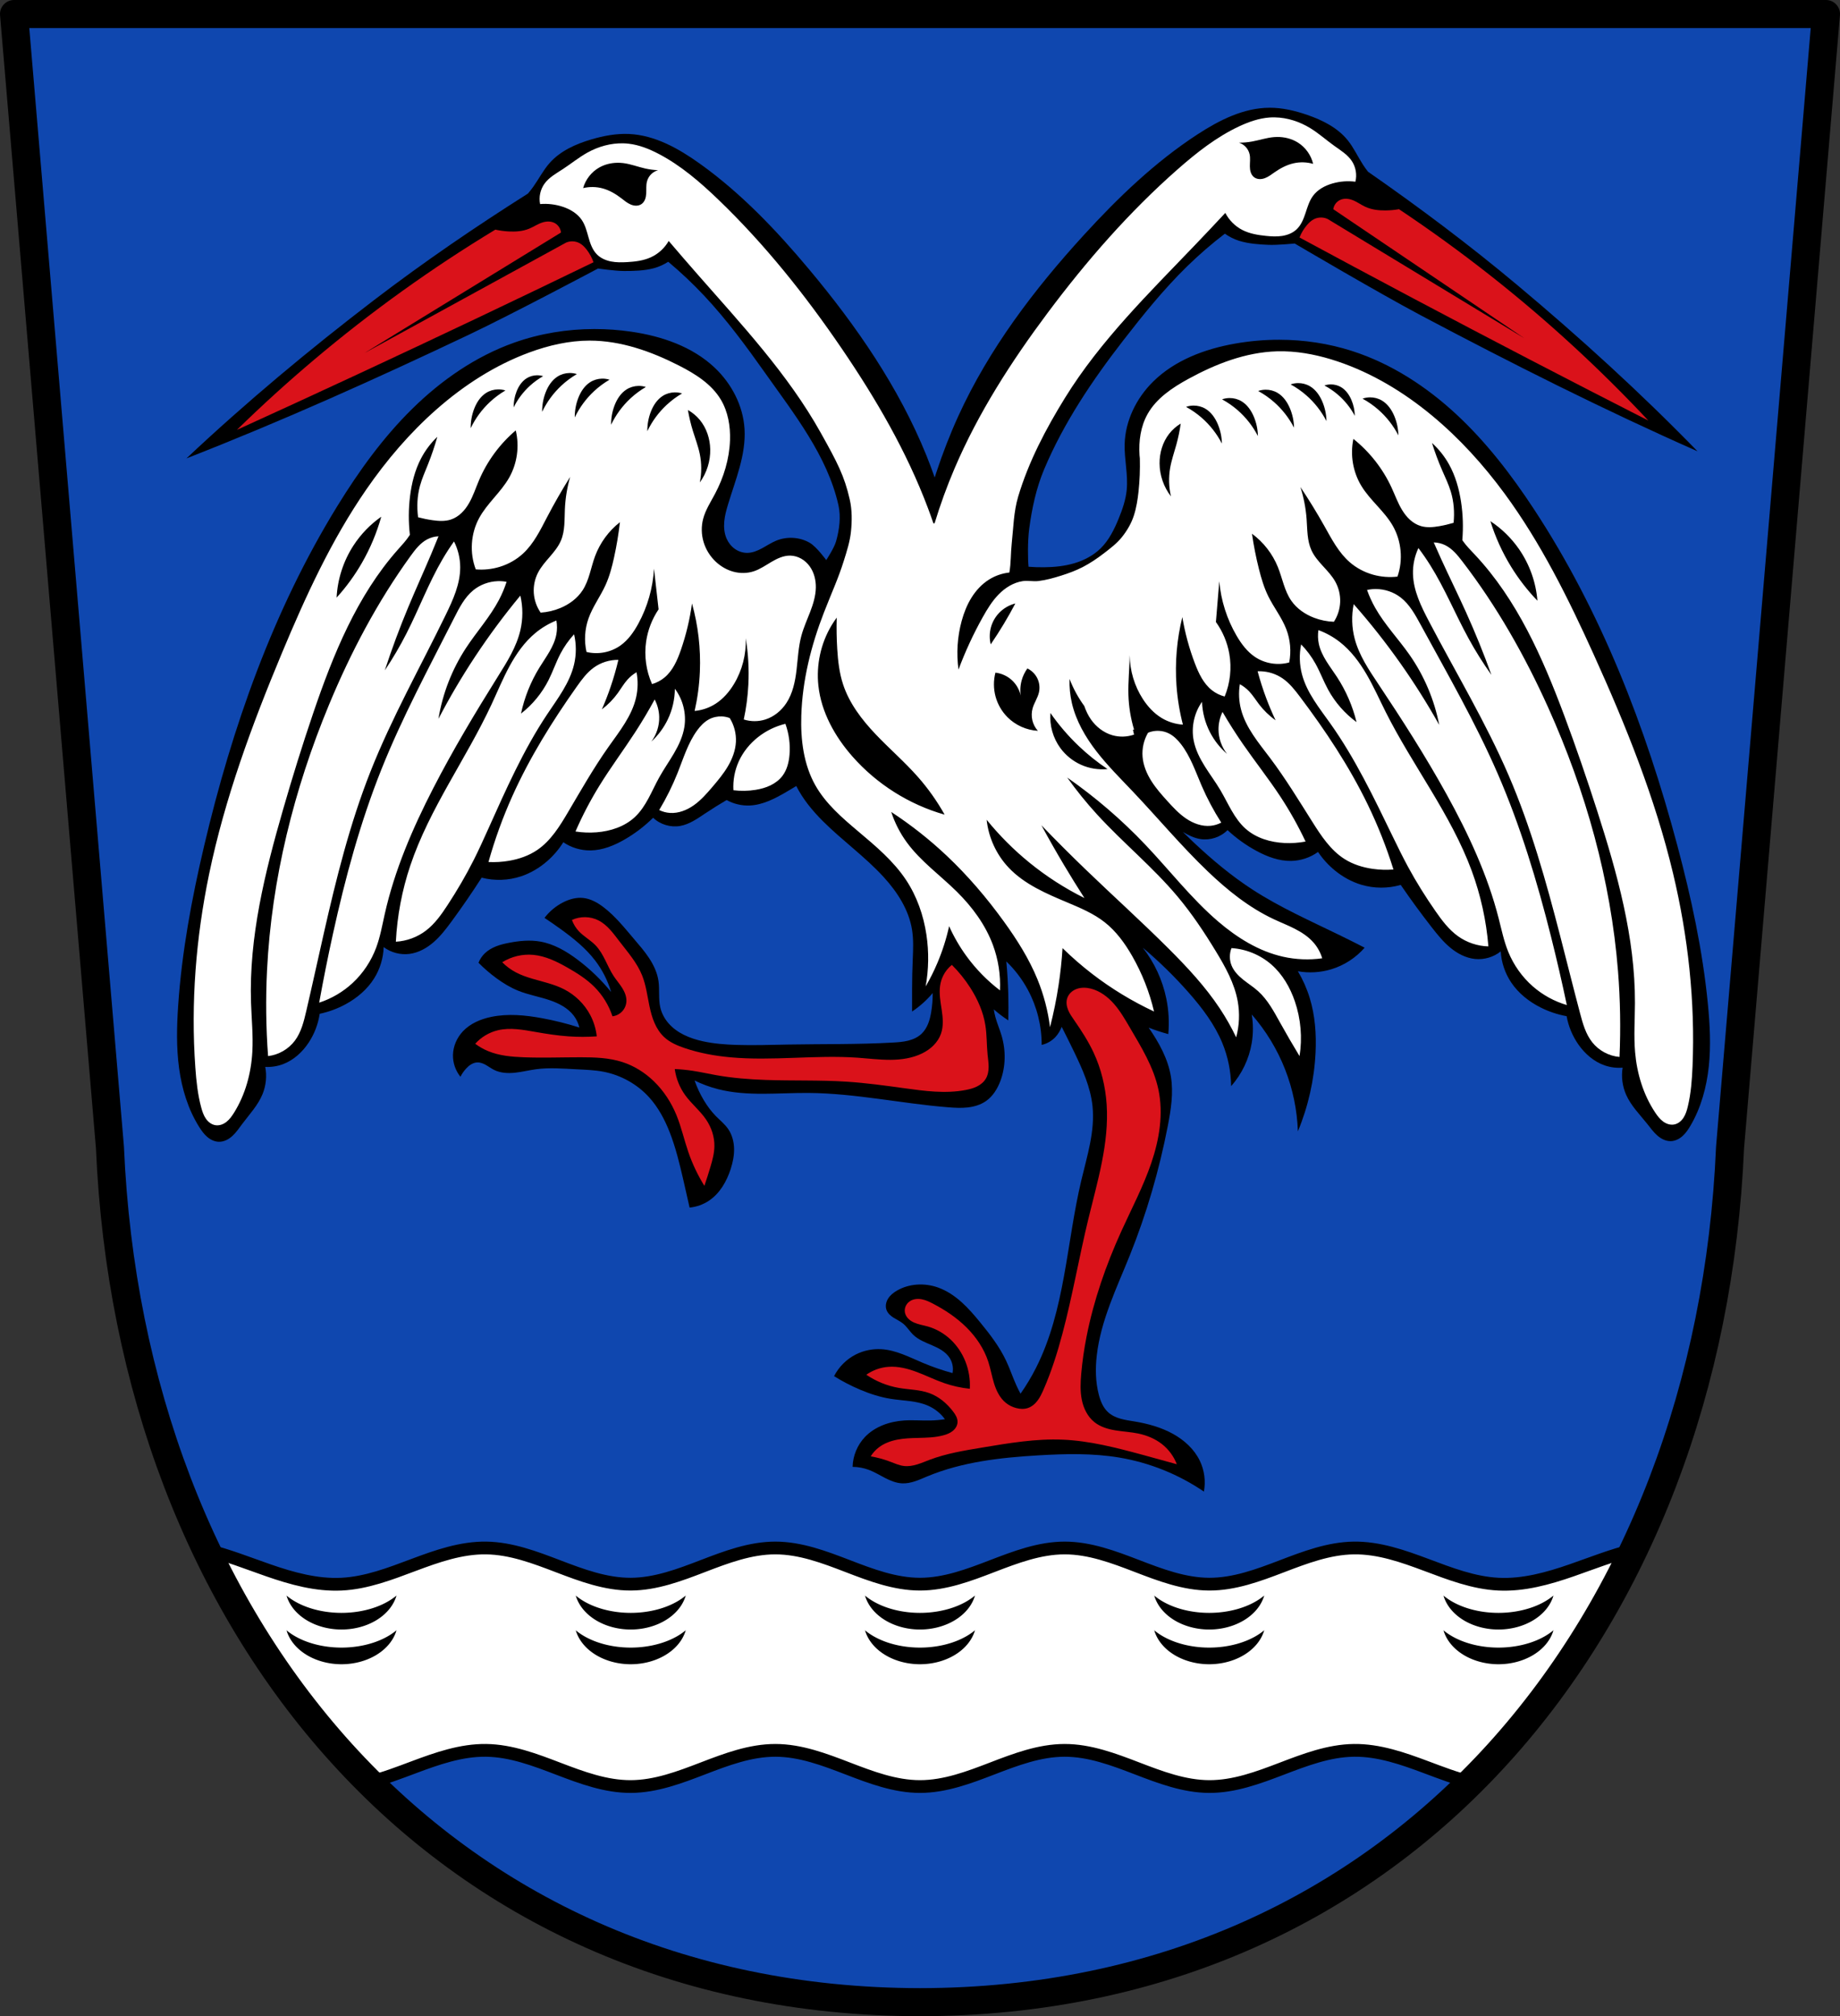
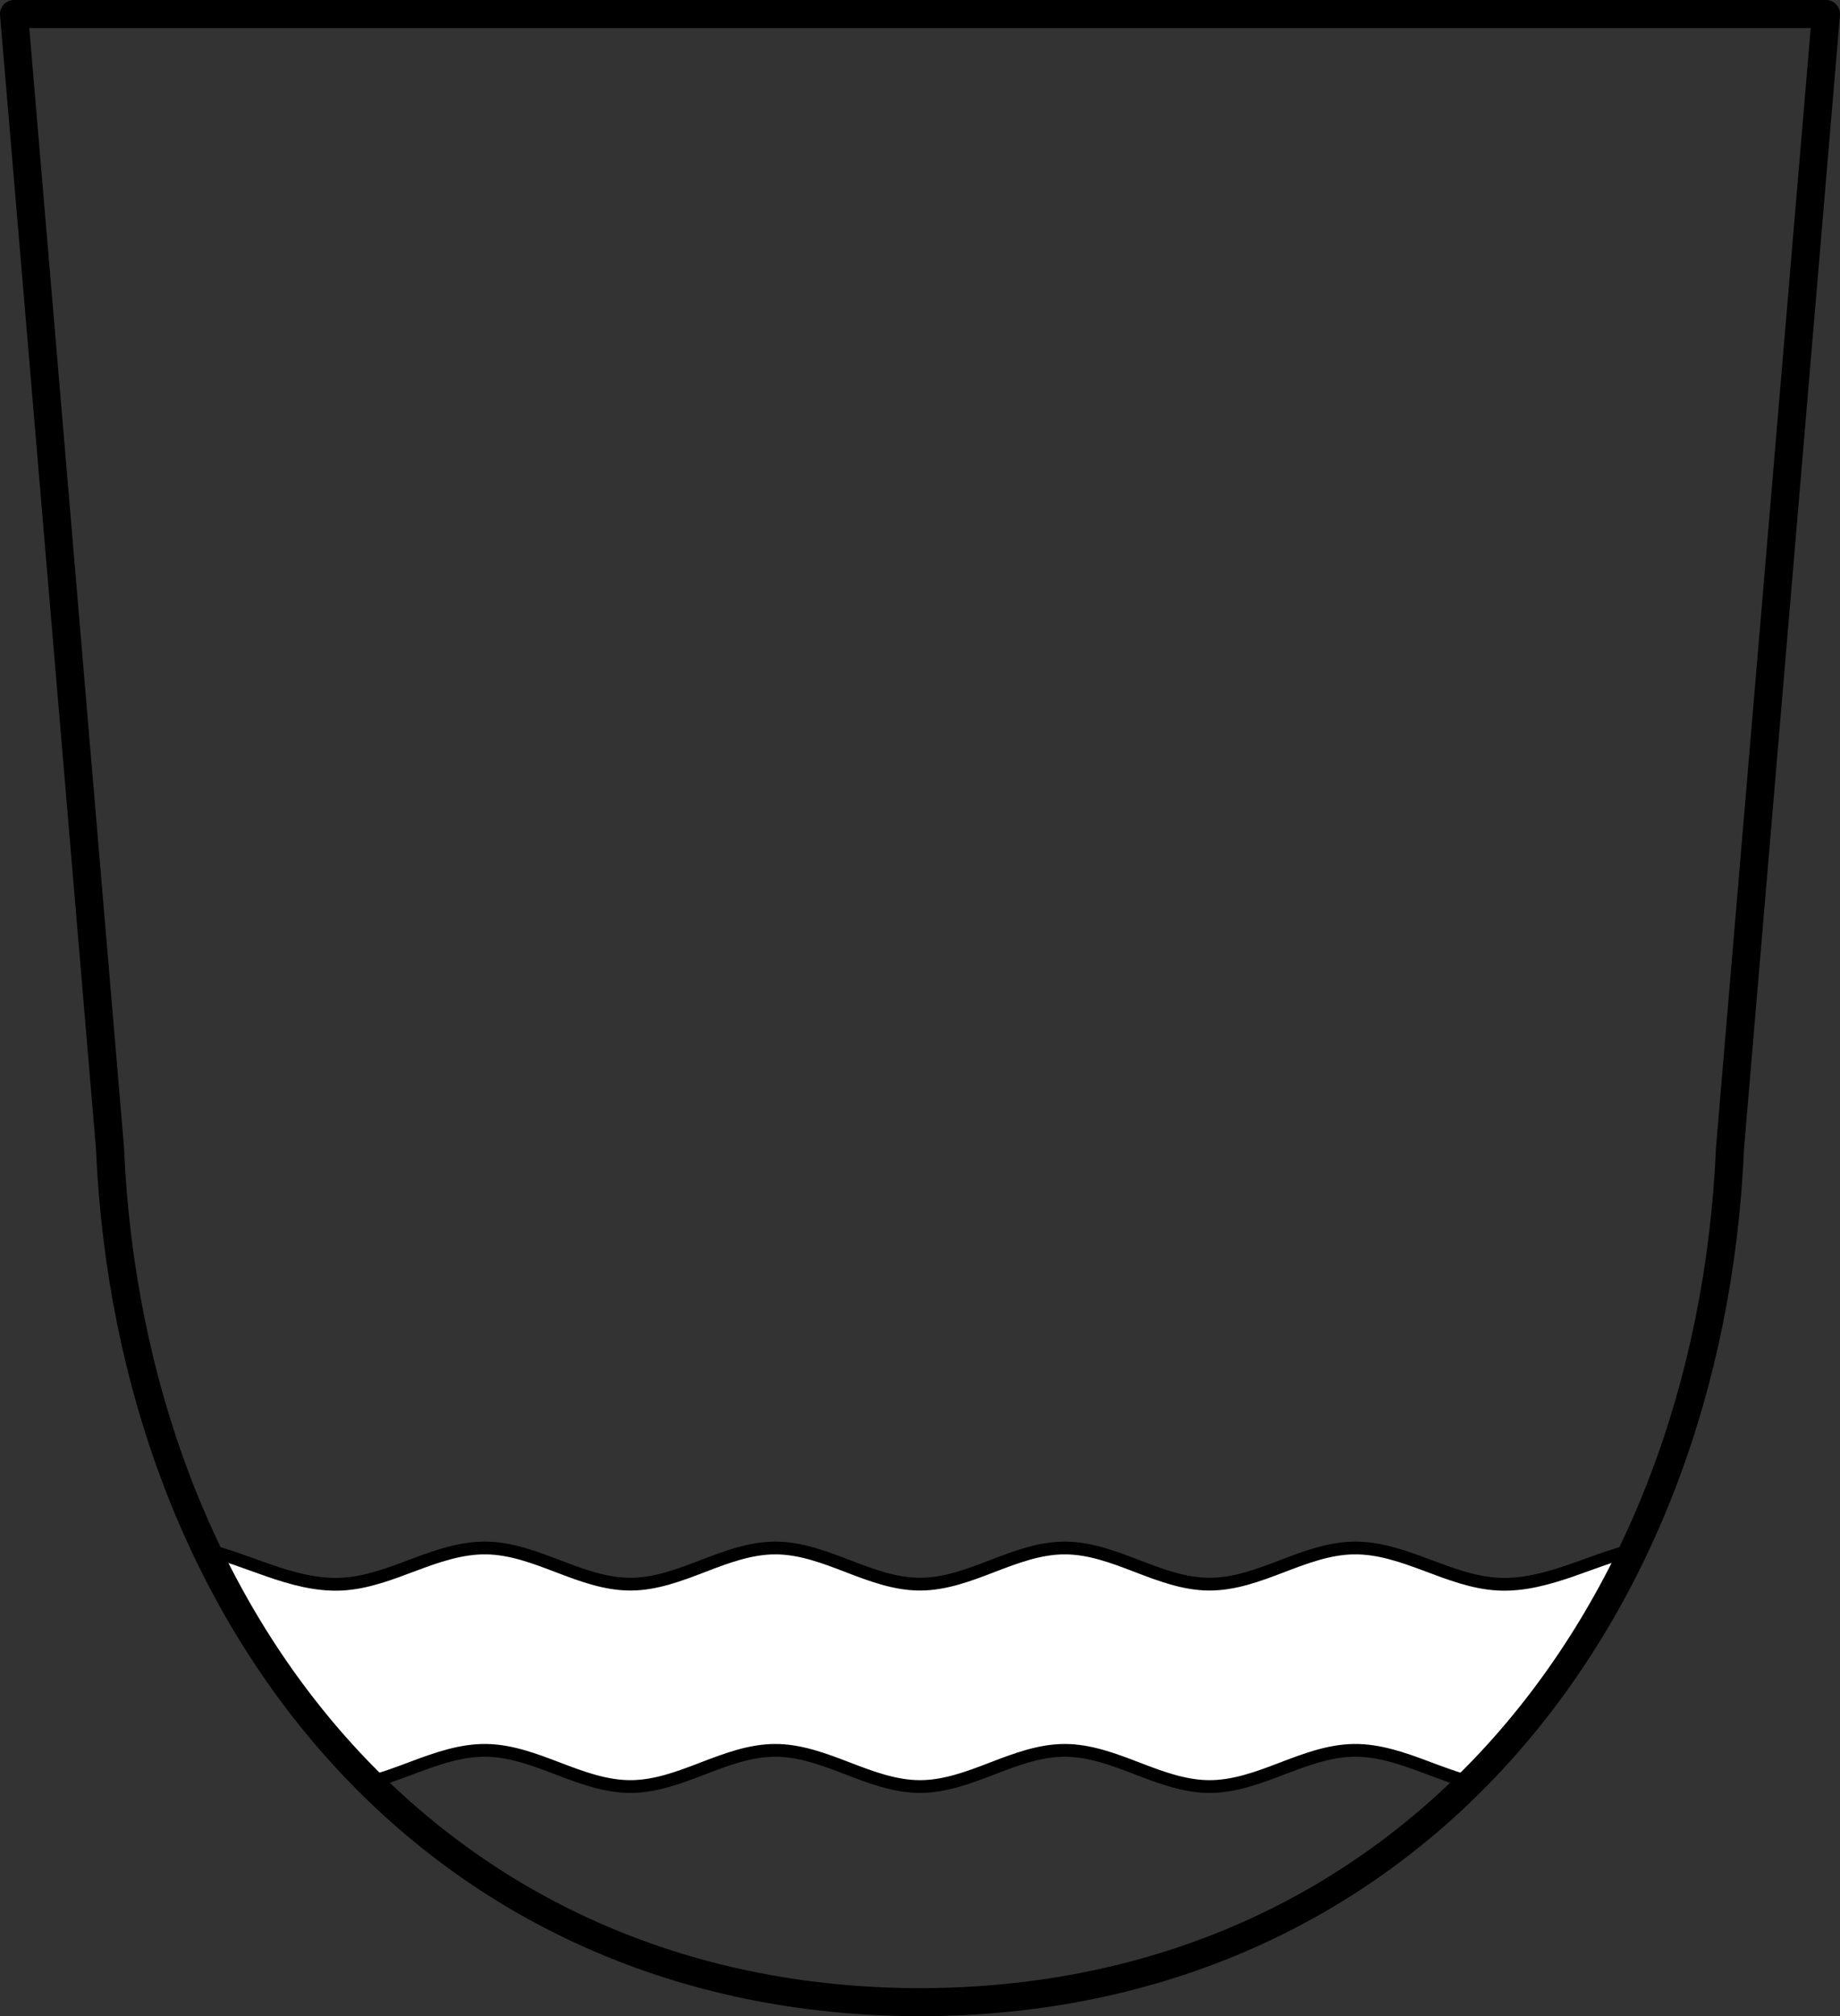
<svg xmlns="http://www.w3.org/2000/svg" xmlns:ns1="http://www.inkscape.org/namespaces/inkscape" xmlns:ns2="http://sodipodi.sourceforge.net/DTD/sodipodi-0.dtd" width="721.701" height="790.486" id="svg3493" version="1.1" ns1:version="0.92.5 (2060ec1f9f, 2020-04-08)" ns2:docname="Wappen_von_Bessenbach.svg">
  <rect width="100%" height="100%" fill="#333333" stroke="none" />
  <defs id="defs3495">
    <ns1:path-effect effect="spiro" id="path-effect1169" is_visible="true" />
    <ns1:path-effect effect="spiro" id="path-effect1165" is_visible="true" />
    <ns1:path-effect effect="spiro" id="path-effect1161" is_visible="true" />
    <ns1:path-effect effect="spiro" id="path-effect1156" is_visible="true" />
    <ns1:path-effect effect="spiro" id="path-effect1152" is_visible="true" />
    <ns1:path-effect effect="spiro" id="path-effect1113" is_visible="true" />
    <ns1:path-effect effect="spiro" id="path-effect1107" is_visible="true" />
    <ns1:path-effect effect="spiro" id="path-effect1102" is_visible="true" />
    <ns1:path-effect effect="spiro" id="path-effect1097" is_visible="true" />
    <ns1:path-effect effect="spiro" id="path-effect1092" is_visible="true" />
    <ns1:path-effect effect="spiro" id="path-effect1088" is_visible="true" />
    <ns1:path-effect effect="spiro" id="path-effect1084" is_visible="true" />
    <ns1:path-effect effect="spiro" id="path-effect1043" is_visible="true" />
    <ns1:path-effect effect="spiro" id="path-effect981" is_visible="true" />
    <ns1:path-effect effect="spiro" id="path-effect977" is_visible="true" />
    <ns1:path-effect effect="spiro" id="path-effect907" is_visible="true" />
    <ns1:path-effect effect="spiro" id="path-effect1090" is_visible="true" />
    <ns1:path-effect effect="spiro" id="path-effect958" is_visible="true" />
    <ns1:path-effect effect="spiro" id="path-effect953" is_visible="true" />
    <ns1:path-effect effect="spiro" id="path-effect897" is_visible="true" />
    <ns1:path-effect effect="spiro" id="path-effect892" is_visible="true" />
    <ns1:path-effect effect="spiro" id="path-effect888" is_visible="true" />
    <ns1:path-effect effect="spiro" id="path-effect883" is_visible="true" />
    <ns1:path-effect effect="spiro" id="path-effect878" is_visible="true" />
    <ns1:path-effect effect="spiro" id="path-effect873" is_visible="true" />
    <ns1:path-effect effect="spiro" id="path-effect868" is_visible="true" />
    <ns1:path-effect effect="spiro" id="path-effect863" is_visible="true" />
    <ns1:path-effect effect="spiro" id="path-effect857" is_visible="true" />
    <ns1:path-effect effect="spiro" id="path-effect853" is_visible="true" />
    <ns1:path-effect effect="spiro" id="path-effect849" is_visible="true" />
    <ns1:path-effect effect="spiro" id="path-effect1330" is_visible="true" />
    <ns1:path-effect is_visible="true" id="path-effect3875" effect="spiro" />
    <ns1:path-effect is_visible="true" id="path-effect3875-7" effect="spiro" />
    <ns1:path-effect is_visible="true" id="path-effect3904" effect="spiro" />
    <ns1:path-effect effect="spiro" id="path-effect897-2" is_visible="true" />
    <ns1:path-effect effect="spiro" id="path-effect897-8" is_visible="true" />
    <ns1:path-effect effect="spiro" id="path-effect897-7" is_visible="true" />
    <ns1:path-effect effect="spiro" id="path-effect897-87" is_visible="true" />
    <ns1:path-effect effect="spiro" id="path-effect897-1" is_visible="true" />
    <ns1:path-effect effect="spiro" id="path-effect849-3" is_visible="true" />
    <ns1:path-effect effect="spiro" id="path-effect849-0" is_visible="true" />
    <ns1:path-effect effect="spiro" id="path-effect849-3-6" is_visible="true" />
    <ns1:path-effect effect="spiro" id="path-effect1090-3" is_visible="true" />
    <ns1:path-effect effect="spiro" id="path-effect907-2" is_visible="true" />
    <ns1:path-effect effect="spiro" id="path-effect1090-1" is_visible="true" />
    <ns1:path-effect effect="spiro" id="path-effect981-2" is_visible="true" />
    <ns1:path-effect effect="spiro" id="path-effect977-4" is_visible="true" />
    <ns1:path-effect effect="spiro" id="path-effect1043-8" is_visible="true" />
    <ns1:path-effect effect="spiro" id="path-effect1161-0" is_visible="true" />
    <ns1:path-effect effect="spiro" id="path-effect1161-0-1" is_visible="true" />
    <ns1:path-effect effect="spiro" id="path-effect1161-3" is_visible="true" />
  </defs>
  <ns2:namedview id="base" pagecolor="#ffffff" bordercolor="#666666" borderopacity="1.0" ns1:pageopacity="0.0" ns1:pageshadow="2" ns1:zoom="1.0031799" ns1:cx="360.85075" ns1:cy="395.24315" ns1:document-units="px" ns1:current-layer="layer1" showgrid="false" ns1:window-width="1920" ns1:window-height="1046" ns1:window-x="-11" ns1:window-y="-11" ns1:window-maximized="1" ns1:snap-midpoints="true" ns1:snap-smooth-nodes="true" ns1:object-nodes="true" fit-margin-top="0" fit-margin-left="0" fit-margin-right="0" fit-margin-bottom="0" ns1:snap-nodes="false" />
  <g ns1:label="Ebene 1" ns1:groupmode="layer" id="layer1" transform="translate(-31.366,-88.81)">
-     <path ns1:connector-curvature="0" style="fill:#0f47af;fill-opacity:1;fill-rule:evenodd;stroke:none;stroke-width:11;stroke-linecap:round;stroke-linejoin:round;stroke-miterlimit:4;stroke-dasharray:none;stroke-opacity:1" d="m 36.865,96.31 37.625,444.4 c 8.021,186.752 128.348,334.851 317.686,335.086 0.003,0 0.007,-1e-5 0.01,0 0.02,0 0.04,-2e-5 0.06,0 0.003,-1e-5 0.007,0 0.01,0 189.338,-0.234 309.664,-148.334 317.686,-335.086 l 37.625,-444.4 h -355.311 -0.08 z" id="path10563-0-6-2-2-6" />
    <path ns1:connector-curvature="0" style="fill:#ffffff;stroke:#000000;stroke-width:5;stroke-linecap:round;stroke-linejoin:round;stroke-miterlimit:4;stroke-dasharray:none;stroke-opacity:1" d="m 222.045,695.724 c -9.796,-0.128 -19.273,3.208 -28.447,6.645 -9.175,3.436 -18.492,7.058 -28.277,7.539 -9.786,0.481 -19.444,-2.216 -28.701,-5.426 -8.045,-2.789 -15.996,-5.996 -24.264,-7.959 16.418,34.421 37.85,65.186 63.828,91.029 5.913,-1.48 11.691,-3.697 17.414,-5.84 9.175,-3.436 18.651,-6.772 28.447,-6.645 9.801,0.128 19.184,3.713 28.34,7.211 9.156,3.498 18.581,7.006 28.383,6.973 9.803,-0.034 19.206,-3.608 28.357,-7.123 9.151,-3.515 18.564,-7.069 28.367,-7.061 9.804,0.008 19.211,3.579 28.361,7.098 9.15,3.519 18.56,7.086 28.363,7.086 9.804,0 19.213,-3.567 28.363,-7.086 9.15,-3.519 18.558,-7.089 28.361,-7.098 9.803,-0.008 19.216,3.546 28.367,7.061 9.151,3.515 18.552,7.089 28.355,7.123 9.802,0.034 19.229,-3.474 28.385,-6.973 9.156,-3.498 18.539,-7.083 28.34,-7.211 9.796,-0.128 19.273,3.208 28.447,6.645 5.722,2.143 11.5,4.359 17.412,5.84 25.978,-25.843 47.41,-56.609 63.828,-91.029 -8.267,1.963 -16.219,5.17 -24.264,7.959 -9.257,3.21 -18.913,5.907 -28.699,5.426 -9.785,-0.481 -19.103,-4.103 -28.277,-7.539 -9.175,-3.436 -18.651,-6.772 -28.447,-6.645 -9.801,0.128 -19.184,3.713 -28.34,7.211 -9.156,3.498 -18.583,7.006 -28.385,6.973 -9.803,-0.034 -19.204,-3.608 -28.355,-7.123 -9.151,-3.515 -18.564,-7.069 -28.367,-7.061 -9.804,0.008 -19.211,3.579 -28.361,7.098 -9.15,3.519 -18.56,7.086 -28.363,7.086 -9.804,0 -19.213,-3.567 -28.363,-7.086 -9.15,-3.519 -18.558,-7.089 -28.361,-7.098 -9.803,-0.008 -19.216,3.546 -28.367,7.061 -9.151,3.515 -18.554,7.089 -28.357,7.123 -9.802,0.034 -19.227,-3.474 -28.383,-6.973 -9.156,-3.498 -18.539,-7.083 -28.34,-7.211 z" id="path1328-7" />
    <path ns1:connector-curvature="0" style="fill:none;fill-rule:evenodd;stroke:#000000;stroke-width:11;stroke-linecap:round;stroke-linejoin:round;stroke-miterlimit:4;stroke-dasharray:none;stroke-opacity:1" d="m 36.866,94.31 37.625,444.4 c 8.021,186.752 128.348,334.851 317.686,335.086 0.003,0 0.007,-1e-5 0.01,0 0.02,0 0.04,-2e-5 0.06,0 0.003,-1e-5 0.007,0 0.01,0 C 581.595,873.562 701.921,725.463 709.942,538.711 l 37.625,-444.4 h -355.311 -0.08 z" id="path10563-0-6-2-2" />
-     <path ns1:connector-curvature="0" style="fill:#000000;fill-opacity:1;stroke:none;stroke-width:0.965;stroke-linecap:round;stroke-linejoin:round;stroke-miterlimit:4;stroke-dasharray:none;stroke-opacity:1;paint-order:fill markers stroke" d="m 186.886,714.369 a 26.998,16.953 0 0 1 -21.574,6.797 26.998,16.953 0 0 1 -21.559,-6.775 22.119,17.005 0 0 0 21.559,13.299 22.119,17.005 0 0 0 21.574,-13.32 z m 113.447,0 a 26.998,16.953 0 0 1 -1.721,1.305 26.998,16.953 0 0 1 -19.852,5.492 26.998,16.953 0 0 1 -2.697,-0.086 26.998,16.953 0 0 1 -2.666,-0.256 26.998,16.953 0 0 1 -0.002,0 26.998,16.953 0 0 1 -2.611,-0.422 26.998,16.953 0 0 1 -0.002,0 26.998,16.953 0 0 1 -2.533,-0.582 26.998,16.953 0 0 1 -0.002,0 26.998,16.953 0 0 1 -2.426,-0.74 26.998,16.953 0 0 1 -0.002,0 26.998,16.953 0 0 1 -2.297,-0.887 26.998,16.953 0 0 1 -0.002,0 26.998,16.953 0 0 1 -2.145,-1.027 26.998,16.953 0 0 1 -0.002,0 26.998,16.953 0 0 1 -1.971,-1.156 26.998,16.953 0 0 1 -0.002,0 26.998,16.953 0 0 1 -1.777,-1.275 26.998,16.953 0 0 1 -0.002,0 26.998,16.953 0 0 1 -0.42,-0.344 26.998,16.953 0 0 1 -0.002,0 22.119,17.005 0 0 0 0.002,0.002 22.119,17.005 0 0 0 3.582,6.168 22.119,17.005 0 0 0 1.369,1.334 22.119,17.005 0 0 0 0.002,0 22.119,17.005 0 0 0 1.537,1.219 22.119,17.005 0 0 0 0.002,0 22.119,17.005 0 0 0 1.688,1.098 22.119,17.005 0 0 0 0.002,0 22.119,17.005 0 0 0 1.822,0.961 22.119,17.005 0 0 0 0.002,0 22.119,17.005 0 0 0 1.938,0.816 22.119,17.005 0 0 0 0.002,0 22.119,17.005 0 0 0 2.033,0.664 22.119,17.005 0 0 0 0.002,0 22.119,17.005 0 0 0 2.109,0.504 22.119,17.005 0 0 0 0.002,0 22.119,17.005 0 0 0 2.164,0.34 22.119,17.005 0 0 0 0.002,0 22.119,17.005 0 0 0 2.197,0.172 22.119,17.005 0 0 0 1.104,0.021 22.119,17.005 0 0 0 17.316,-6.445 22.119,17.005 0 0 0 4.258,-6.875 26.998,16.953 0 0 1 -0.002,0 z m 113.449,0 a 26.998,16.953 0 0 1 -21.574,6.797 26.998,16.953 0 0 1 -21.559,-6.775 22.119,17.005 0 0 0 20.457,13.277 22.119,17.005 0 0 0 1.102,0.021 22.119,17.005 0 0 0 21.574,-13.32 z m 113.447,0 a 26.998,16.953 0 0 1 -1.721,1.305 26.998,16.953 0 0 1 -19.852,5.492 26.998,16.953 0 0 1 -2.697,-0.086 26.998,16.953 0 0 1 -2.666,-0.256 26.998,16.953 0 0 1 -0.002,0 26.998,16.953 0 0 1 -2.611,-0.422 26.998,16.953 0 0 1 -0.002,0 26.998,16.953 0 0 1 -2.533,-0.582 26.998,16.953 0 0 1 -0.002,0 26.998,16.953 0 0 1 -2.426,-0.74 26.998,16.953 0 0 1 -0.002,0 26.998,16.953 0 0 1 -2.297,-0.887 26.998,16.953 0 0 1 -0.002,0 26.998,16.953 0 0 1 -2.145,-1.027 26.998,16.953 0 0 1 -0.002,0 26.998,16.953 0 0 1 -1.971,-1.156 26.998,16.953 0 0 1 -0.002,0 26.998,16.953 0 0 1 -1.777,-1.275 26.998,16.953 0 0 1 -0.002,0 26.998,16.953 0 0 1 -0.42,-0.344 26.998,16.953 0 0 1 -0.002,0 22.119,17.005 0 0 0 0.002,0.002 22.119,17.005 0 0 0 3.582,6.168 22.119,17.005 0 0 0 1.369,1.334 22.119,17.005 0 0 0 0.002,0 22.119,17.005 0 0 0 1.537,1.219 22.119,17.005 0 0 0 0.002,0 22.119,17.005 0 0 0 1.688,1.098 22.119,17.005 0 0 0 0.002,0 22.119,17.005 0 0 0 1.822,0.961 22.119,17.005 0 0 0 0.002,0 22.119,17.005 0 0 0 1.938,0.816 22.119,17.005 0 0 0 0.002,0 22.119,17.005 0 0 0 2.033,0.664 22.119,17.005 0 0 0 0.002,0 22.119,17.005 0 0 0 2.109,0.504 22.119,17.005 0 0 0 0.002,0 22.119,17.005 0 0 0 2.164,0.34 22.119,17.005 0 0 0 0.002,0 22.119,17.005 0 0 0 2.197,0.172 22.119,17.005 0 0 0 1.104,0.021 22.119,17.005 0 0 0 17.316,-6.445 22.119,17.005 0 0 0 4.258,-6.875 26.998,16.953 0 0 1 -0.002,0 z m 113.449,0 a 26.998,16.953 0 0 1 -21.574,6.797 26.998,16.953 0 0 1 -21.559,-6.775 22.119,17.005 0 0 0 21.559,13.299 22.119,17.005 0 0 0 21.574,-13.32 z M 186.886,727.984 a 26.998,16.953 0 0 1 -21.574,6.797 26.998,16.953 0 0 1 -21.559,-6.775 22.119,17.005 0 0 0 21.559,13.299 22.119,17.005 0 0 0 21.574,-13.32 z m 113.447,0 a 26.998,16.953 0 0 1 -1.721,1.305 26.998,16.953 0 0 1 -19.852,5.492 26.998,16.953 0 0 1 -2.697,-0.086 26.998,16.953 0 0 1 -2.666,-0.256 26.998,16.953 0 0 1 -0.002,0 26.998,16.953 0 0 1 -2.611,-0.422 26.998,16.953 0 0 1 -0.002,0 26.998,16.953 0 0 1 -2.533,-0.582 26.998,16.953 0 0 1 -0.002,0 26.998,16.953 0 0 1 -2.426,-0.74 26.998,16.953 0 0 1 -0.002,0 26.998,16.953 0 0 1 -2.297,-0.887 26.998,16.953 0 0 1 -0.002,0 26.998,16.953 0 0 1 -2.145,-1.027 26.998,16.953 0 0 1 -0.002,0 26.998,16.953 0 0 1 -1.971,-1.156 26.998,16.953 0 0 1 -0.002,0 26.998,16.953 0 0 1 -1.777,-1.275 26.998,16.953 0 0 1 -0.002,0 26.998,16.953 0 0 1 -0.42,-0.344 26.998,16.953 0 0 1 -0.002,0 22.119,17.005 0 0 0 0.002,0.002 22.119,17.005 0 0 0 3.582,6.168 22.119,17.005 0 0 0 1.369,1.334 22.119,17.005 0 0 0 0.002,0 22.119,17.005 0 0 0 1.537,1.219 22.119,17.005 0 0 0 0.002,0 22.119,17.005 0 0 0 1.688,1.098 22.119,17.005 0 0 0 0.002,0 22.119,17.005 0 0 0 1.822,0.961 22.119,17.005 0 0 0 0.002,0 22.119,17.005 0 0 0 1.938,0.816 22.119,17.005 0 0 0 0.002,0 22.119,17.005 0 0 0 2.033,0.664 22.119,17.005 0 0 0 0.002,0 22.119,17.005 0 0 0 2.109,0.504 22.119,17.005 0 0 0 0.002,0 22.119,17.005 0 0 0 2.164,0.34 22.119,17.005 0 0 0 0.002,0 22.119,17.005 0 0 0 2.197,0.172 22.119,17.005 0 0 0 1.104,0.021 22.119,17.005 0 0 0 17.316,-6.445 22.119,17.005 0 0 0 4.258,-6.875 26.998,16.953 0 0 1 -0.002,0 z m 113.449,0 a 26.998,16.953 0 0 1 -21.574,6.797 26.998,16.953 0 0 1 -21.559,-6.775 22.119,17.005 0 0 0 20.457,13.277 22.119,17.005 0 0 0 1.102,0.021 22.119,17.005 0 0 0 21.574,-13.32 z m 113.447,0 a 26.998,16.953 0 0 1 -1.721,1.305 26.998,16.953 0 0 1 -19.852,5.492 26.998,16.953 0 0 1 -2.697,-0.086 26.998,16.953 0 0 1 -2.666,-0.256 26.998,16.953 0 0 1 -0.002,0 26.998,16.953 0 0 1 -2.611,-0.422 26.998,16.953 0 0 1 -0.002,0 26.998,16.953 0 0 1 -2.533,-0.582 26.998,16.953 0 0 1 -0.002,0 26.998,16.953 0 0 1 -2.426,-0.74 26.998,16.953 0 0 1 -0.002,0 26.998,16.953 0 0 1 -2.297,-0.887 26.998,16.953 0 0 1 -0.002,0 26.998,16.953 0 0 1 -2.145,-1.027 26.998,16.953 0 0 1 -0.002,0 26.998,16.953 0 0 1 -1.971,-1.156 26.998,16.953 0 0 1 -0.002,0 26.998,16.953 0 0 1 -1.777,-1.275 26.998,16.953 0 0 1 -0.002,0 26.998,16.953 0 0 1 -0.42,-0.344 26.998,16.953 0 0 1 -0.002,0 22.119,17.005 0 0 0 0.002,0.002 22.119,17.005 0 0 0 3.582,6.168 22.119,17.005 0 0 0 1.369,1.334 22.119,17.005 0 0 0 0.002,0 22.119,17.005 0 0 0 1.537,1.219 22.119,17.005 0 0 0 0.002,0 22.119,17.005 0 0 0 1.688,1.098 22.119,17.005 0 0 0 0.002,0 22.119,17.005 0 0 0 1.822,0.961 22.119,17.005 0 0 0 0.002,0 22.119,17.005 0 0 0 1.938,0.816 22.119,17.005 0 0 0 0.002,0 22.119,17.005 0 0 0 2.033,0.664 22.119,17.005 0 0 0 0.002,0 22.119,17.005 0 0 0 2.109,0.504 22.119,17.005 0 0 0 0.002,0 22.119,17.005 0 0 0 2.164,0.34 22.119,17.005 0 0 0 0.002,0 22.119,17.005 0 0 0 2.197,0.172 22.119,17.005 0 0 0 1.104,0.021 22.119,17.005 0 0 0 17.316,-6.445 22.119,17.005 0 0 0 4.258,-6.875 26.998,16.953 0 0 1 -0.002,0 z m 113.449,0 a 26.998,16.953 0 0 1 -21.574,6.797 26.998,16.953 0 0 1 -21.559,-6.775 22.119,17.005 0 0 0 21.559,13.299 22.119,17.005 0 0 0 21.574,-13.32 z" id="path1132" />
-     <path style="fill:#000000;stroke:none;stroke-width:2;stroke-linecap:round;stroke-linejoin:round;stroke-miterlimit:4;stroke-dasharray:none;stroke-opacity:1" d="m 497.941,42.248 c -10.15,0.03 -19.66,4.854 -28.17,10.387 -16.736,10.88 -31.248,24.853 -44.719,39.584 -19.465,21.286 -37.128,44.573 -49.123,70.805 -3.309,7.237 -6.176,14.673 -8.678,22.227 -0.217,0.654 -0.422,1.313 -0.633,1.969 -1.029,-2.912 -2.102,-5.809 -3.262,-8.672 -10.831,-26.733 -27.454,-50.774 -45.965,-72.895 -12.811,-15.308 -26.696,-29.905 -42.938,-41.51 -8.259,-5.901 -17.546,-11.138 -27.686,-11.613 -5.016,-0.235 -10.027,0.715 -14.844,2.137 -6.086,1.796 -12.146,4.492 -16.35,9.246 -2.491,2.817 -4.208,6.22 -6.387,9.285 -0.662,0.931 -1.366,1.829 -2.111,2.695 -20.665,13.065 -40.891,26.865 -60.305,41.715 -25.505,19.508 -50.237,40.098 -73.631,62.115 37.514,-14.644 74.273,-31.171 110.646,-48.43 17.179,-8.151 50.77,-26.014 50.77,-26.014 0,0 6.817,0.97 10.248,0.973 3.886,0.003 7.848,-0.099 11.607,-1.084 2.009,-0.527 3.932,-1.42 5.691,-2.539 4.983,4.17 9.714,8.639 14.16,13.377 8.765,9.342 16.387,19.688 23.787,30.145 11.472,16.211 24.468,32.588 28.809,51.889 1.038,4.617 0.365,9.611 -0.913,14.167 -0.751,2.677 -3.87,7.388 -3.87,7.388 0,0 -3.761,-5.219 -6.514,-6.805 -3.928,-2.263 -8.915,-2.534 -13.107,-0.811 -1.936,0.796 -3.684,1.977 -5.525,2.973 -1.841,0.996 -3.849,1.823 -5.941,1.812 -1.717,-0.008 -3.416,-0.596 -4.811,-1.598 -1.395,-1.001 -2.487,-2.406 -3.178,-3.979 -0.915,-2.083 -1.126,-4.423 -0.924,-6.689 0.202,-2.266 0.803,-4.476 1.459,-6.654 2.94,-9.755 7.113,-19.504 6.494,-29.674 -0.557,-9.16 -5.133,-17.86 -11.832,-24.131 -8.76,-8.2 -20.69,-12.253 -32.562,-13.986 -4.799,-0.7 -9.653,-1.054 -14.506,-1.049 -10.676,0.011 -21.344,1.752 -31.4,5.318 -15.128,5.365 -28.637,14.74 -40.076,26 -11.44,11.26 -20.897,24.388 -29.316,38.055 -25.168,40.856 -41.323,86.737 -52.311,133.447 -4.835,20.553 -8.711,41.389 -10.143,62.455 -0.555,8.172 -0.74,16.411 0.361,24.527 1.102,8.117 3.532,16.141 7.902,23.068 0.898,1.423 1.89,2.814 3.174,3.902 1.284,1.088 2.893,1.862 4.576,1.881 0.991,0.011 1.977,-0.239 2.875,-0.66 0.898,-0.421 1.711,-1.011 2.439,-1.684 1.457,-1.345 2.573,-3.007 3.76,-4.596 2.846,-3.808 6.21,-7.343 8.008,-11.744 1.371,-3.357 1.746,-7.114 1.066,-10.676 2.354,0.125 4.732,-0.24 6.939,-1.066 4.209,-1.576 7.68,-4.781 10.143,-8.541 2.208,-3.371 3.675,-7.225 4.27,-11.211 3.536,-0.751 6.964,-2.014 10.143,-3.736 4.479,-2.428 8.502,-5.824 11.209,-10.141 2.299,-3.667 3.605,-7.951 3.738,-12.277 2.866,2.153 6.586,3.132 10.141,2.668 3.56,-0.465 6.831,-2.305 9.531,-4.67 2.7,-2.365 4.893,-5.247 7.018,-8.141 4.09,-5.57 8.006,-11.268 11.742,-17.082 5.068,1.311 10.515,1.123 15.48,-0.533 3.729,-1.244 7.172,-3.295 10.143,-5.871 2.488,-2.157 4.653,-4.686 6.404,-7.475 3.123,2.117 6.903,3.251 10.676,3.203 4.722,-0.06 9.253,-1.913 13.346,-4.27 4.082,-2.35 7.859,-5.229 11.209,-8.541 2.787,2.665 6.882,3.894 10.676,3.203 3.55,-0.646 6.609,-2.801 9.609,-4.805 2.792,-1.865 5.639,-3.645 8.539,-5.338 2.753,1.524 5.93,2.271 9.074,2.135 5.08,-0.221 9.776,-2.659 14.176,-5.209 1.369,-0.793 2.725,-1.608 4.074,-2.434 2.566,5.108 6.314,9.658 10.381,13.725 7.647,7.647 16.572,13.967 23.871,21.947 5.387,5.89 9.937,12.906 11.168,20.793 0.594,3.809 0.421,7.69 0.26,11.541 -0.161,3.851 -0.26,7.706 -0.26,11.561 v 8.855 c 3.027,-2.011 5.757,-4.462 8.09,-7.248 0.012,2.485 -0.177,4.969 -0.588,7.42 -0.263,1.57 -0.614,3.134 -1.209,4.611 -0.595,1.477 -1.441,2.871 -2.6,3.963 -1.453,1.369 -3.339,2.21 -5.277,2.689 -1.938,0.479 -3.942,0.617 -5.936,0.73 -13.689,0.778 -27.414,0.532 -41.123,0.779 -6.76,0.122 -13.523,0.364 -20.281,0.146 -4.434,-0.143 -8.879,-0.486 -13.211,-1.441 -5.031,-1.11 -10.07,-3.18 -13.434,-7.082 -1.512,-1.755 -2.645,-3.853 -3.176,-6.107 -0.805,-3.422 -0.212,-7.025 -0.732,-10.502 -0.482,-3.221 -1.913,-6.239 -3.707,-8.957 -1.794,-2.718 -3.954,-5.171 -6.062,-7.652 -3.662,-4.309 -7.233,-8.775 -11.725,-12.211 -2.374,-1.817 -5.087,-3.359 -8.061,-3.664 -0.336,-0.035 -0.671,-0.053 -1.008,-0.057 -2.354,-0.022 -4.696,0.696 -6.807,1.766 -2.86,1.45 -5.387,3.556 -7.328,6.107 2.146,1.422 4.263,2.888 6.35,4.396 4.922,3.558 9.725,7.401 13.434,12.211 2.862,3.712 5.029,7.96 6.352,12.457 -3.856,-4.751 -8.297,-9.027 -13.189,-12.701 -4.38,-3.289 -9.257,-6.146 -14.654,-7.082 -4.037,-0.7 -8.191,-0.292 -12.213,0.488 -1.725,0.335 -3.444,0.739 -5.078,1.385 -1.634,0.646 -3.188,1.542 -4.447,2.768 -1.06,1.031 -1.899,2.289 -2.443,3.664 2.192,2.222 4.564,4.265 7.084,6.105 2.658,1.94 5.494,3.661 8.549,4.885 3.947,1.582 8.18,2.309 12.211,3.664 3.63,1.22 7.212,3.053 9.525,6.105 1.041,1.374 1.796,2.965 2.199,4.641 -4.802,-1.527 -9.699,-2.752 -14.654,-3.664 -6.61,-1.217 -13.452,-1.872 -20.029,-0.488 -4.089,0.861 -8.119,2.583 -10.99,5.619 -2.359,2.495 -3.832,5.848 -3.908,9.281 -0.068,3.075 0.991,6.161 2.932,8.547 0.585,-1.151 1.326,-2.221 2.197,-3.174 0.581,-0.635 1.224,-1.222 1.961,-1.666 0.737,-0.444 1.575,-0.744 2.436,-0.777 1.22,-0.047 2.402,0.435 3.461,1.041 1.059,0.606 2.043,1.346 3.135,1.891 2.485,1.24 5.382,1.395 8.145,1.111 2.763,-0.284 5.467,-0.978 8.219,-1.355 5.252,-0.72 10.583,-0.271 15.877,0 3.596,0.184 7.212,0.288 10.746,0.977 6.807,1.327 13.17,4.878 17.83,10.014 3.576,3.941 6.119,8.723 8.061,13.678 2.381,6.076 3.902,12.449 5.373,18.807 0.828,3.579 1.641,7.163 2.441,10.748 2.694,-0.252 5.322,-1.185 7.572,-2.688 4.269,-2.85 6.978,-7.571 8.549,-12.457 0.828,-2.575 1.384,-5.263 1.322,-7.967 -0.062,-2.704 -0.77,-5.433 -2.299,-7.664 -1.337,-1.951 -3.229,-3.44 -4.885,-5.129 -1.794,-1.83 -3.32,-3.91 -4.641,-6.105 -1.485,-2.47 -2.716,-5.095 -3.664,-7.816 2.962,1.462 6.079,2.61 9.281,3.42 11.491,2.905 23.564,1.38 35.416,1.465 18.343,0.131 36.426,4.158 54.711,5.617 2.561,0.204 5.142,0.359 7.695,0.07 2.553,-0.288 5.097,-1.04 7.203,-2.512 2.67,-1.866 4.469,-4.768 5.617,-7.816 2.134,-5.662 2.209,-12.028 0.49,-17.83 -0.731,-2.469 -1.775,-4.841 -2.443,-7.328 -0.264,-0.981 -0.452,-1.974 -0.611,-2.973 1.791,1.569 3.687,3.017 5.684,4.314 0.085,-3.336 0.085,-6.675 0,-10.012 -0.111,-4.371 -0.368,-8.738 -0.77,-13.092 3.38,3.252 6.249,7.035 8.471,11.166 3.545,6.593 5.416,14.077 5.391,21.562 2.051,-0.457 3.956,-1.545 5.391,-3.08 1.076,-1.151 1.868,-2.536 2.475,-3.994 1.659,3.273 3.296,6.557 4.887,9.863 3.253,6.762 6.406,13.746 7.188,21.209 1.028,9.811 -2.112,19.505 -4.391,29.104 -5.846,24.627 -6.336,50.964 -17.779,73.541 -1.777,3.506 -3.805,6.884 -6.062,10.102 -0.579,-1.057 -1.117,-2.135 -1.615,-3.232 -1.448,-3.189 -2.545,-6.53 -4.041,-9.697 -2.575,-5.453 -6.281,-10.286 -10.102,-14.951 -2.302,-2.811 -4.666,-5.589 -7.371,-8.014 -2.706,-2.425 -5.775,-4.499 -9.195,-5.725 -5.251,-1.881 -11.343,-1.592 -16.164,1.213 -1.364,0.793 -2.643,1.803 -3.471,3.146 -0.414,0.672 -0.708,1.422 -0.82,2.203 -0.112,0.781 -0.04,1.594 0.25,2.328 0.259,0.657 0.687,1.24 1.189,1.736 0.503,0.496 1.081,0.909 1.682,1.281 1.201,0.745 2.502,1.34 3.596,2.234 1.552,1.27 2.587,3.063 4.039,4.445 2.04,1.942 4.763,2.958 7.35,4.072 1.293,0.557 2.577,1.154 3.756,1.924 1.179,0.77 2.256,1.721 3.037,2.893 1.173,1.759 1.619,3.988 1.213,6.062 -3.991,-1.08 -7.91,-2.432 -11.719,-4.041 -5.231,-2.21 -10.421,-4.95 -16.088,-5.316 -3.497,-0.226 -7.053,0.495 -10.176,2.084 -3.624,1.845 -6.642,4.86 -8.486,8.484 3.224,2.01 6.605,3.769 10.102,5.254 3.893,1.653 7.947,2.971 12.123,3.637 5.031,0.802 10.33,0.685 14.951,2.828 2.49,1.155 4.683,2.945 6.312,5.154 -1.822,0.284 -3.663,0.451 -5.506,0.502 -3.502,0.097 -7.01,-0.229 -10.506,0 -5.672,0.372 -11.429,2.355 -15.354,6.467 -2.987,3.129 -4.752,7.393 -4.85,11.717 2.204,0.015 4.405,0.428 6.465,1.213 2.19,0.834 4.197,2.073 6.281,3.145 2.084,1.072 4.31,1.992 6.65,2.107 1.72,0.085 3.434,-0.27 5.07,-0.807 1.636,-0.536 3.208,-1.252 4.797,-1.914 13.74,-5.723 28.802,-7.385 43.66,-8.262 10.586,-0.625 21.273,-0.878 31.73,0.881 11.832,1.99 23.222,6.575 33.135,13.336 0.769,-4.075 0.193,-8.392 -1.617,-12.123 -2.196,-4.527 -6.104,-8.069 -10.506,-10.506 -4.606,-2.55 -9.758,-3.976 -14.949,-4.85 -1.855,-0.312 -3.728,-0.558 -5.539,-1.066 -1.811,-0.509 -3.579,-1.3 -4.967,-2.57 -1.938,-1.774 -2.974,-4.327 -3.637,-6.869 -1.301,-4.988 -1.392,-10.232 -0.809,-15.354 1.561,-13.718 7.777,-26.387 12.93,-39.195 6.612,-16.434 11.587,-33.522 14.951,-50.914 1.223,-6.324 2.237,-12.822 1.213,-19.182 -1.131,-7.024 -4.668,-13.387 -8.729,-19.27 2.519,0.977 5.084,1.835 7.695,2.531 0.416,-4.625 0.156,-9.311 -0.77,-13.861 -1.478,-7.268 -4.668,-14.183 -9.24,-20.023 6.464,5.44 12.518,11.367 18.096,17.713 5.218,5.936 10.074,12.332 13.092,19.637 2.215,5.36 3.397,11.143 3.465,16.941 4.206,-4.744 7.043,-10.688 8.086,-16.941 0.615,-3.688 0.615,-7.478 0,-11.166 5.561,6.362 10.012,13.693 13.092,21.562 3.023,7.725 4.724,15.967 5.006,24.258 4.061,-9.766 6.417,-20.24 6.93,-30.805 0.352,-7.257 -0.173,-14.619 -2.311,-21.562 -1.119,-3.633 -2.672,-7.13 -4.619,-10.395 4.343,0.774 8.869,0.506 13.092,-0.771 5.041,-1.525 9.633,-4.497 13.09,-8.471 -3.319,-1.704 -6.655,-3.372 -10.01,-5.006 -11.467,-5.583 -23.18,-10.779 -33.885,-17.711 -8.441,-5.466 -16.175,-11.963 -23.486,-18.867 -1.32,-1.247 -2.623,-2.512 -3.918,-3.785 2.186,1.292 4.458,2.415 6.949,2.793 3.813,0.578 7.869,-0.771 10.576,-3.518 3.446,3.211 7.309,5.977 11.459,8.205 4.16,2.234 8.743,3.953 13.465,3.873 3.773,-0.064 7.517,-1.309 10.576,-3.518 1.833,2.735 4.074,5.197 6.625,7.279 3.045,2.487 6.546,4.435 10.311,5.568 5.013,1.509 10.463,1.535 15.49,0.074 3.907,5.7 7.991,11.28 12.244,16.727 2.21,2.829 4.486,5.644 7.256,7.928 2.769,2.284 6.092,4.028 9.664,4.387 3.567,0.358 7.258,-0.731 10.059,-2.969 0.261,4.32 1.691,8.565 4.098,12.162 2.834,4.234 6.957,7.511 11.506,9.805 3.228,1.628 6.691,2.788 10.248,3.434 0.712,3.966 2.295,7.774 4.602,11.078 2.573,3.685 6.136,6.786 10.391,8.236 2.231,0.76 4.618,1.056 6.967,0.861 -0.573,3.581 -0.085,7.326 1.385,10.641 1.927,4.346 5.394,7.778 8.352,11.5 1.234,1.553 2.398,3.183 3.895,4.484 0.748,0.651 1.579,1.215 2.488,1.609 0.91,0.394 1.902,0.615 2.893,0.574 1.681,-0.069 3.269,-0.89 4.52,-2.016 1.251,-1.126 2.199,-2.545 3.055,-3.994 4.163,-7.054 6.356,-15.147 7.217,-23.293 0.86,-8.146 0.43,-16.375 -0.367,-24.527 -2.056,-21.014 -6.547,-41.724 -11.988,-62.125 -12.367,-46.365 -29.874,-91.75 -56.244,-131.84 -8.821,-13.41 -18.665,-26.25 -30.434,-37.166 -11.769,-10.916 -25.548,-19.885 -40.828,-24.803 -9.234,-2.972 -18.929,-4.421 -28.633,-4.43 -5.822,-0.005 -11.648,0.508 -17.379,1.521 -11.814,2.09 -23.607,6.507 -32.133,14.947 -6.524,6.459 -10.877,15.293 -11.113,24.471 -0.155,6.004 1.403,11.999 0.805,17.975 -0.391,3.898 -1.687,7.646 -3.174,11.27 -1.722,4.195 -3.773,8.371 -6.998,11.559 -2.856,2.823 -6.523,4.742 -10.373,5.883 -3.85,1.141 -7.887,1.531 -11.902,1.576 -2.019,0.023 -4.037,-0.053 -6.051,-0.203 -0.3,-3.116 -0.391,-10.003 0.265,-14.941 1.052,-7.925 2.746,-15.892 5.849,-23.26 7.678,-18.232 18.887,-34.881 31.061,-50.572 7.852,-10.121 15.921,-20.123 25.088,-29.07 4.65,-4.538 9.573,-8.796 14.734,-12.742 1.708,1.196 3.59,2.173 5.574,2.787 3.712,1.15 7.666,1.424 11.549,1.592 3.428,0.148 10.279,-0.521 10.279,-0.521 0,0 32.774,19.321 49.578,28.219 35.58,18.84 71.577,36.964 108.412,53.242 -22.405,-23.024 -46.207,-44.679 -70.83,-65.289 -18.743,-15.688 -38.343,-30.362 -58.414,-44.322 -0.706,-0.898 -1.372,-1.828 -1.992,-2.787 -2.042,-3.158 -3.608,-6.633 -5.973,-9.557 -3.99,-4.934 -9.927,-7.893 -15.928,-9.955 -4.75,-1.632 -9.712,-2.802 -14.734,-2.787 z" transform="translate(31.366,88.81)" id="path847-1" ns1:connector-curvature="0" ns2:nodetypes="cssscccsscccccscsccscssaacscscccccssccsssssssccsscccscccscscccscccscssccccsssssccscsscscccccssccccccscssccccccccccscsccccccscssscccccsccccsscscscccccccccccsssccsssssccccccccccccsscsscccssccccccsscsscccccsccccscsscscccsccccssccccsccccccsccsscsscccccccccssscsccsccsccccaassccscscsccscsc" />
-     <path style="fill:#ffffff;stroke:none;stroke-width:1px;stroke-linecap:butt;stroke-linejoin:miter;stroke-opacity:1" d="m 500.021,46.008 c -0.7,-0.012 -1.403,0.009 -2.104,0.061 -4.115,0.303 -8.081,1.693 -11.82,3.438 -8.943,4.172 -16.784,10.363 -24.195,16.879 -19.061,16.759 -35.826,36.006 -51.023,56.334 -14.211,19.01 -27.157,39.122 -36.479,60.949 -2.996,7.015 -5.605,14.194 -7.824,21.492 l -0.467,0.025 c -0.682,-1.992 -1.39,-3.976 -2.131,-5.947 -8.353,-22.216 -20.403,-42.877 -33.766,-62.492 -14.289,-20.976 -30.193,-40.942 -48.5,-58.521 -7.118,-6.835 -14.679,-13.365 -23.43,-17.926 -3.659,-1.907 -7.56,-3.47 -11.658,-3.953 -0.698,-0.082 -1.399,-0.133 -2.1,-0.152 -4.902,-0.134 -9.819,1.245 -14.117,3.635 -3.384,1.881 -6.399,4.359 -9.643,6.475 -2.575,1.68 -5.376,3.203 -7.182,5.691 -1.652,2.276 -2.298,5.255 -1.738,8.012 3.021,-0.251 6.092,0.122 8.965,1.088 2.905,0.977 5.687,2.635 7.398,5.178 1.377,2.045 1.967,4.501 2.643,6.871 0.676,2.371 1.512,4.799 3.236,6.561 1.477,1.509 3.499,2.395 5.57,2.807 2.071,0.411 4.205,0.377 6.312,0.256 3.187,-0.182 6.425,-0.574 9.328,-1.9 2.918,-1.334 5.398,-3.605 6.982,-6.395 3.707,4.351 7.445,8.676 11.215,12.973 17.364,19.79 35.561,39.225 48.408,62.205 6.564,11.741 9.274,16.908 11.393,26.19 0.93,4.075 0.905,8.371 0.485,12.53 -0.4,3.958 -1.649,7.796 -2.84,11.592 -2.153,6.867 -4.529,11.875 -7.755,20.149 -5.044,12.94 -8.474,26.614 -8.898,40.496 -0.287,9.399 0.899,19.115 5.523,27.303 4.08,7.223 10.529,12.757 16.873,18.102 6.827,5.752 13.784,11.576 18.713,19.02 4.25,6.418 6.839,13.864 7.977,21.477 1.002,6.706 0.898,13.576 -0.307,20.248 1.724,-2.968 3.262,-6.045 4.602,-9.205 1.972,-4.651 3.517,-9.484 4.604,-14.418 1.839,4.105 4.104,8.019 6.748,11.658 3.712,5.107 8.171,9.67 13.191,13.498 0.288,-6.036 -0.656,-12.128 -2.76,-17.793 -2.946,-7.933 -8.098,-14.909 -14.113,-20.861 -6.539,-6.471 -14.195,-11.908 -19.633,-19.328 -2.661,-3.63 -4.741,-7.686 -6.137,-11.965 7.748,5.069 15.046,10.826 21.781,17.18 8.29,7.821 15.716,16.535 22.396,25.77 5.143,7.108 9.876,14.58 13.191,22.703 2.444,5.988 4.099,12.298 4.908,18.715 1.406,-5.46 2.533,-10.992 3.375,-16.566 0.722,-4.781 1.235,-9.594 1.535,-14.42 3.68,3.602 7.574,6.986 11.656,10.125 7.509,5.774 15.652,10.721 24.236,14.725 -1.792,-7.624 -4.695,-14.986 -8.59,-21.781 -2.837,-4.95 -6.255,-9.661 -10.736,-13.191 -4.29,-3.38 -9.385,-5.554 -14.42,-7.67 -8.392,-3.526 -17.075,-7.181 -23.316,-13.807 -4.791,-5.085 -7.857,-11.765 -8.59,-18.713 5.023,6.186 10.687,11.85 16.873,16.873 6.62,5.375 13.838,10.014 21.477,13.805 -2.732,-4.249 -5.391,-8.545 -7.977,-12.885 -3.071,-5.155 -6.039,-10.372 -8.898,-15.646 5.621,5.832 11.35,11.559 17.182,17.18 10.885,10.491 22.131,20.609 32.826,31.293 7.248,7.24 14.275,14.782 19.941,23.316 2.408,3.627 4.562,7.424 6.441,11.352 1.242,-4.582 1.453,-9.441 0.613,-14.113 -1.271,-7.073 -4.856,-13.495 -8.59,-19.635 -4.545,-7.473 -9.409,-14.775 -15.031,-21.475 -9.673,-11.526 -21.446,-21.108 -31.6,-32.213 -4.173,-4.564 -8.069,-9.381 -11.658,-14.418 11.082,7.729 21.379,16.583 30.68,26.383 9.518,10.029 18.028,21.073 28.531,30.064 7.409,6.342 15.946,11.676 25.463,13.807 5.021,1.124 10.245,1.333 15.34,0.613 -0.672,-2.254 -1.832,-4.362 -3.375,-6.137 -2.002,-2.302 -4.606,-4.01 -7.32,-5.404 -2.714,-1.395 -5.564,-2.502 -8.326,-3.799 -9.705,-4.556 -18.184,-11.378 -25.93,-18.791 -10.311,-9.868 -19.474,-20.858 -29.293,-31.215 -4.893,-5.161 -9.963,-10.181 -14.314,-15.807 -4.351,-5.625 -7.996,-11.936 -9.615,-18.861 -0.727,-3.111 -1.037,-6.318 -0.92,-9.51 1.446,3.769 3.396,7.343 5.771,10.607 0.65,1.871 1.486,3.663 2.625,5.289 2.035,2.905 5.001,5.199 8.41,6.178 2.761,0.792 5.769,0.703 8.479,-0.252 -0.152,-0.616 -0.28,-1.238 -0.418,-1.857 0.139,-0.049 0.282,-0.089 0.42,-0.143 -1.319,-4.399 -2.063,-8.969 -2.203,-13.559 -0.159,-5.189 0.444,-10.378 0.506,-15.566 0.069,6.045 1.855,12.063 5.137,17.141 1.925,2.978 4.383,5.665 7.422,7.492 2.508,1.508 5.383,2.404 8.305,2.584 -1.298,-5.028 -2.142,-10.174 -2.514,-15.354 -0.645,-8.982 0.131,-18.066 2.291,-26.809 1.035,6.178 2.682,12.256 4.908,18.111 1.507,3.964 3.398,7.986 6.74,10.598 1.46,1.141 3.16,1.972 4.957,2.424 2.167,-5.268 2.807,-11.155 1.818,-16.766 -0.788,-4.471 -2.599,-8.76 -5.254,-12.443 l 1.326,-15.98 c 0.648,7.518 2.991,14.886 6.805,21.396 1.862,3.179 4.129,6.214 7.186,8.271 3.883,2.614 8.927,3.428 13.436,2.172 0.844,-4.353 0.438,-8.939 -1.158,-13.076 -1.767,-4.58 -4.903,-8.498 -7.068,-12.904 -1.665,-3.387 -2.742,-7.031 -3.66,-10.691 -1.142,-4.551 -2.05,-9.157 -2.723,-13.801 4.505,3.307 8.065,7.885 10.158,13.066 1.783,4.412 2.557,9.307 5.275,13.213 2.157,3.099 5.413,5.334 8.941,6.678 2.477,0.944 5.11,1.477 7.76,1.57 1.5,-2.306 2.36,-5.023 2.459,-7.771 0.099,-2.749 -0.565,-5.521 -1.896,-7.928 -1.253,-2.265 -3.054,-4.17 -4.801,-6.08 -1.747,-1.91 -3.484,-3.889 -4.562,-6.242 -1.738,-3.791 -1.6,-8.127 -1.908,-12.285 -0.315,-4.251 -1.131,-8.466 -2.428,-12.527 3.353,5.007 6.508,10.148 9.455,15.404 2.827,5.043 5.562,10.32 9.932,14.105 2.632,2.28 5.791,3.934 9.145,4.869 3.09,0.862 6.348,1.117 9.535,0.746 2.278,-6.52 1.574,-14.019 -1.879,-20 -3.312,-5.738 -8.857,-9.909 -12.289,-15.576 -3.303,-5.455 -4.441,-12.18 -3.117,-18.418 6.377,5.092 11.546,11.686 14.965,19.096 1.371,2.972 2.473,6.084 4.189,8.871 0.858,1.393 1.87,2.701 3.09,3.791 1.22,1.09 2.655,1.959 4.225,2.422 2.323,0.685 4.813,0.457 7.199,0.045 1.899,-0.328 3.777,-0.772 5.625,-1.32 0.421,-4.112 0.108,-8.305 -1.092,-12.256 -0.866,-2.85 -2.173,-5.54 -3.361,-8.271 -1.532,-3.519 -2.874,-7.122 -4.02,-10.785 2.662,2.4 4.925,5.24 6.672,8.369 2.515,4.506 3.939,9.555 4.721,14.656 0.763,4.977 0.927,10.045 0.506,15.062 0.041,0.061 0.074,0.125 0.115,0.186 1.382,2.009 3.121,3.739 4.791,5.516 16.566,17.624 26.556,40.33 35.035,62.982 4.626,12.359 8.899,24.847 12.938,37.41 7.873,24.494 14.922,49.682 14.836,75.41 -0.022,6.43 -0.491,12.874 0.057,19.281 0.716,8.379 3.228,16.686 7.9,23.678 0.853,1.277 1.794,2.526 3.025,3.443 0.616,0.459 1.303,0.829 2.037,1.053 0.735,0.224 1.518,0.299 2.275,0.172 0.781,-0.131 1.521,-0.474 2.156,-0.947 0.635,-0.474 1.168,-1.076 1.6,-1.74 0.864,-1.328 1.319,-2.877 1.689,-4.418 1.236,-5.144 1.627,-10.452 1.848,-15.738 1.059,-25.394 -1.742,-50.899 -7.643,-75.621 -7.068,-29.611 -18.519,-57.997 -31.082,-85.727 -9.964,-21.993 -20.732,-43.788 -35.041,-63.236 -8.259,-11.225 -17.686,-21.634 -28.416,-30.527 -11.047,-9.156 -23.534,-16.715 -37.141,-21.268 -6.699,-2.241 -13.698,-3.749 -20.748,-3.928 -1.007,-0.026 -2.015,-0.025 -3.023,0.006 -12.205,0.368 -23.935,4.935 -34.646,10.797 -6.282,3.438 -12.556,7.594 -16.045,13.848 -2.69,4.821 -3.478,10.524 -3.125,16.033 0.028,0.442 0.087,0.881 0.129,1.322 0.107,4.316 -0.057,8.639 -0.516,12.932 -0.342,3.199 -0.844,6.396 -1.832,9.457 -0.988,3.061 -2.646,5.885 -4.633,8.385 -2.002,2.519 -4.622,4.499 -7.176,6.457 -2.606,1.997 -5.346,3.854 -8.264,5.359 -2.687,1.387 -5.55,2.434 -8.434,3.344 -2.926,0.923 -5.907,1.762 -8.953,2.129 -2.039,0.245 -4.127,-0.268 -6.162,0.037 -3.602,0.541 -6.852,2.586 -9.4,5.188 -2.549,2.602 -4.468,5.745 -6.246,8.924 -3.69,6.595 -6.874,13.473 -9.512,20.555 -0.877,-6.336 -0.455,-12.85 1.229,-19.021 0.875,-3.207 2.096,-6.338 3.854,-9.16 1.758,-2.822 4.068,-5.331 6.883,-7.1 2.403,-1.51 5.154,-2.461 7.977,-2.76 0.671,-3.742 0.51,-7.578 0.922,-11.352 0.67,-6.141 0.754,-12.441 2.518,-18.361 4.087,-13.717 10.861,-26.601 18.4,-38.795 13.845,-22.394 32.877,-41.011 51.094,-60.02 3.955,-4.127 7.879,-8.282 11.773,-12.467 1.461,2.857 3.839,5.235 6.695,6.695 2.842,1.453 6.061,1.986 9.236,2.309 2.101,0.213 4.229,0.341 6.316,0.021 2.087,-0.32 4.148,-1.118 5.689,-2.561 1.8,-1.684 2.742,-4.073 3.521,-6.412 0.779,-2.339 1.476,-4.766 2.941,-6.748 1.822,-2.465 4.674,-3.999 7.619,-4.848 2.913,-0.839 5.997,-1.077 9.004,-0.693 0.68,-2.729 0.166,-5.734 -1.385,-8.08 -1.695,-2.565 -4.427,-4.211 -6.926,-6.002 -3.147,-2.256 -6.049,-4.862 -9.348,-6.891 -4.189,-2.576 -9.042,-4.17 -13.945,-4.252 z m 0.955,7.691 c 2.868,-0.019 5.75,0.705 8.168,2.238 2.94,1.865 5.107,4.913 5.9,8.303 -2.477,-0.709 -5.135,-0.786 -7.648,-0.219 -2.687,0.606 -5.168,1.922 -7.428,3.496 -1.224,0.853 -2.415,1.796 -3.812,2.318 -0.699,0.261 -1.446,0.414 -2.191,0.375 -0.745,-0.039 -1.489,-0.275 -2.082,-0.727 -0.626,-0.477 -1.06,-1.176 -1.312,-1.922 -0.252,-0.746 -0.331,-1.539 -0.34,-2.326 -0.017,-1.574 0.239,-3.173 -0.096,-4.711 -0.23,-1.055 -0.739,-2.047 -1.463,-2.848 -0.724,-0.8 -1.661,-1.406 -2.688,-1.74 1.684,0.005 3.368,-0.142 5.025,-0.438 2.927,-0.522 5.776,-1.51 8.74,-1.748 0.408,-0.033 0.817,-0.05 1.227,-0.053 z M 242.158,63.816 c 0.359,-0.005 0.718,0.002 1.076,0.02 0.409,0.021 0.817,0.055 1.223,0.105 2.951,0.368 5.753,1.48 8.654,2.131 1.643,0.368 3.32,0.59 5.002,0.658 -1.04,0.288 -2.003,0.851 -2.762,1.619 -0.759,0.768 -1.31,1.738 -1.586,2.781 -0.402,1.522 -0.216,3.131 -0.303,4.703 -0.043,0.786 -0.157,1.575 -0.441,2.309 -0.285,0.734 -0.75,1.412 -1.396,1.861 -0.613,0.426 -1.365,0.629 -2.111,0.635 -0.746,0.006 -1.485,-0.179 -2.172,-0.471 -1.373,-0.584 -2.521,-1.579 -3.707,-2.484 -2.189,-1.672 -4.61,-3.095 -7.268,-3.818 -2.487,-0.677 -5.144,-0.717 -7.65,-0.117 0.942,-3.352 3.24,-6.301 6.26,-8.035 2.172,-1.247 4.672,-1.86 7.182,-1.896 z m -10.828,69.723 c -8.073,-0.004 -16.068,1.838 -23.645,4.625 -13.465,4.954 -25.724,12.88 -36.494,22.359 -10.461,9.208 -19.575,19.89 -27.498,31.355 -13.727,19.864 -23.845,41.969 -33.152,64.248 -11.735,28.09 -22.341,56.802 -28.527,86.609 -5.165,24.886 -7.208,50.463 -5.396,75.814 0.377,5.277 0.925,10.572 2.312,15.678 0.416,1.529 0.917,3.063 1.82,4.365 0.451,0.651 1.002,1.237 1.65,1.691 0.649,0.455 1.399,0.775 2.184,0.883 0.761,0.104 1.542,0.007 2.27,-0.238 0.728,-0.245 1.402,-0.636 2.004,-1.113 1.203,-0.954 2.107,-2.23 2.922,-3.531 4.463,-7.127 6.728,-15.506 7.195,-23.902 0.357,-6.42 -0.301,-12.847 -0.514,-19.273 -0.849,-25.714 5.45,-51.1 12.594,-75.816 3.664,-12.677 7.564,-25.287 11.822,-37.777 7.804,-22.893 17.116,-45.887 33.152,-63.994 1.616,-1.825 3.306,-3.606 4.627,-5.654 0.04,-0.061 0.07,-0.128 0.109,-0.189 -0.57,-5.003 -0.556,-10.073 0.059,-15.07 0.63,-5.122 1.902,-10.213 4.283,-14.791 1.654,-3.18 3.832,-6.085 6.422,-8.562 -1.036,3.696 -2.271,7.335 -3.697,10.898 -1.107,2.765 -2.334,5.495 -3.115,8.369 -1.083,3.985 -1.271,8.184 -0.729,12.281 1.863,0.493 3.754,0.883 5.662,1.154 2.398,0.341 4.894,0.496 7.195,-0.258 1.555,-0.509 2.963,-1.421 4.15,-2.547 1.187,-1.126 2.16,-2.463 2.977,-3.881 1.633,-2.836 2.641,-5.981 3.924,-8.992 3.198,-7.508 8.169,-14.253 14.393,-19.531 1.508,6.196 0.569,12.953 -2.57,18.504 -3.262,5.767 -8.682,10.1 -11.822,15.934 -3.274,6.081 -3.756,13.597 -1.285,20.047 3.196,0.277 6.446,-0.076 9.51,-1.029 3.324,-1.035 6.433,-2.782 8.996,-5.139 4.256,-3.913 6.831,-9.268 9.508,-14.393 2.79,-5.342 5.793,-10.573 8.996,-15.678 -1.176,4.098 -1.868,8.335 -2.057,12.594 -0.185,4.166 0.082,8.495 -1.543,12.336 -1.008,2.384 -2.685,4.414 -4.375,6.375 -1.69,1.961 -3.434,3.918 -4.619,6.219 -1.259,2.445 -1.84,5.236 -1.66,7.98 0.18,2.745 1.119,5.435 2.688,7.695 2.645,-0.172 5.263,-0.782 7.711,-1.799 3.487,-1.448 6.674,-3.778 8.738,-6.939 2.601,-3.985 3.232,-8.9 4.883,-13.363 1.939,-5.241 5.361,-9.924 9.766,-13.363 -0.534,4.661 -1.306,9.294 -2.312,13.877 -0.809,3.686 -1.778,7.361 -3.342,10.795 -2.034,4.468 -5.051,8.477 -6.682,13.107 -1.473,4.182 -1.744,8.779 -0.771,13.105 4.544,1.122 9.562,0.157 13.365,-2.57 2.994,-2.147 5.17,-5.248 6.938,-8.48 3.619,-6.621 5.743,-14.054 6.168,-21.588 l 1.799,15.934 c -2.545,3.76 -4.228,8.101 -4.883,12.594 -0.822,5.637 -0.008,11.503 2.314,16.705 1.783,-0.505 3.457,-1.387 4.883,-2.57 3.263,-2.71 5.035,-6.786 6.424,-10.793 2.051,-5.919 3.517,-12.042 4.369,-18.248 2.418,8.675 3.463,17.731 3.084,26.729 -0.218,5.188 -0.908,10.356 -2.057,15.42 2.915,-0.267 5.762,-1.246 8.225,-2.828 2.984,-1.917 5.362,-4.675 7.197,-7.709 3.251,-5.374 4.88,-11.715 4.625,-17.99 0.993,6.022 1.338,12.152 1.027,18.248 -0.233,4.579 -0.835,9.137 -1.799,13.619 2.736,0.874 5.746,0.874 8.482,0 3.379,-1.079 6.275,-3.46 8.223,-6.424 2.503,-3.809 3.451,-8.423 3.99,-12.949 0.539,-4.526 0.726,-9.123 1.922,-13.521 0.861,-3.166 2.229,-6.168 3.406,-9.23 1.178,-3.063 2.178,-6.251 2.248,-9.531 0.064,-2.983 -0.689,-6.035 -2.449,-8.443 -0.88,-1.204 -2.006,-2.236 -3.307,-2.967 -1.3,-0.731 -2.776,-1.158 -4.268,-1.184 -2.638,-0.045 -5.139,1.136 -7.412,2.477 -2.273,1.34 -4.469,2.885 -6.98,3.693 -2.544,0.819 -5.325,0.833 -7.906,0.141 -2.581,-0.692 -4.959,-2.078 -6.908,-3.906 -2.235,-2.096 -3.915,-4.784 -4.795,-7.719 -0.88,-2.935 -0.953,-6.111 -0.18,-9.076 0.911,-3.495 2.931,-6.577 4.627,-9.766 3.456,-6.497 5.657,-13.72 5.91,-21.074 0.19,-5.517 -0.766,-11.194 -3.598,-15.934 -3.673,-6.148 -10.068,-10.115 -16.449,-13.365 -10.881,-5.542 -22.74,-9.759 -34.951,-9.766 z m -7.982,12.703 c 0.987,-0.02 1.978,0.119 2.918,0.424 -2.167,1.265 -4.194,2.769 -6.033,4.477 -3.147,2.922 -5.737,6.441 -7.59,10.314 -0.032,-2.586 0.432,-5.176 1.361,-7.59 0.948,-2.463 2.447,-4.808 4.672,-6.229 1.388,-0.886 3.026,-1.363 4.672,-1.396 z m -12.797,0.893 c 0.838,-0.017 1.679,0.098 2.477,0.35 -1.839,1.048 -3.559,2.295 -5.119,3.709 -2.67,2.42 -4.869,5.334 -6.441,8.543 -0.027,-2.142 0.368,-4.288 1.156,-6.287 0.805,-2.04 2.075,-3.982 3.963,-5.158 1.178,-0.734 2.568,-1.128 3.965,-1.156 z m 25.594,1.314 c 0.987,-0.02 1.978,0.117 2.918,0.422 -2.167,1.265 -4.194,2.769 -6.033,4.477 -3.147,2.922 -5.737,6.441 -7.59,10.314 -0.032,-2.586 0.434,-5.176 1.363,-7.59 0.948,-2.463 2.445,-4.808 4.67,-6.229 1.388,-0.886 3.026,-1.361 4.672,-1.395 z m 272.979,1.75 c 1.646,-0.015 3.297,0.413 4.711,1.258 2.266,1.354 3.835,3.654 4.855,6.088 1,2.385 1.541,4.959 1.586,7.545 -1.967,-3.817 -4.66,-7.257 -7.893,-10.084 -1.889,-1.652 -3.96,-3.097 -6.164,-4.297 0.931,-0.332 1.917,-0.501 2.904,-0.51 z m 12.818,0.514 c 1.397,-0.013 2.797,0.338 3.996,1.037 1.922,1.12 3.251,3.023 4.115,5.039 0.847,1.975 1.305,4.108 1.342,6.25 -1.667,-3.161 -3.95,-6.008 -6.691,-8.348 -1.602,-1.367 -3.358,-2.564 -5.227,-3.557 0.79,-0.276 1.627,-0.414 2.465,-0.422 z m -271.541,0.59 c 0.987,-0.02 1.978,0.119 2.918,0.424 -2.167,1.265 -4.194,2.767 -6.033,4.475 -3.147,2.922 -5.737,6.443 -7.59,10.316 -0.032,-2.586 0.432,-5.178 1.361,-7.592 0.948,-2.463 2.447,-4.806 4.672,-6.227 1.388,-0.886 3.026,-1.363 4.672,-1.396 z m -55.078,1.363 c 0.987,-0.02 1.978,0.117 2.918,0.422 -2.167,1.265 -4.194,2.769 -6.033,4.477 -3.147,2.922 -5.737,6.441 -7.59,10.314 -0.032,-2.586 0.432,-5.176 1.361,-7.59 0.948,-2.463 2.447,-4.808 4.672,-6.229 1.388,-0.886 3.026,-1.361 4.672,-1.395 z m 301.074,0.119 c 1.646,-0.015 3.297,0.411 4.711,1.256 2.266,1.354 3.833,3.652 4.854,6.086 1,2.385 1.543,4.961 1.588,7.547 -1.967,-3.817 -4.66,-7.257 -7.893,-10.084 -1.889,-1.652 -3.96,-3.097 -6.164,-4.297 0.931,-0.332 1.917,-0.499 2.904,-0.508 z m -231.789,1.049 c 0.987,-0.02 1.978,0.117 2.918,0.422 -2.167,1.265 -4.194,2.769 -6.033,4.477 -3.147,2.922 -5.737,6.441 -7.59,10.314 -0.032,-2.586 0.432,-5.176 1.361,-7.59 0.948,-2.463 2.447,-4.808 4.672,-6.229 1.388,-0.886 3.026,-1.361 4.672,-1.395 z m 272.719,1.955 c 1.646,-0.015 3.297,0.411 4.711,1.256 2.266,1.354 3.835,3.654 4.855,6.088 1,2.385 1.541,4.959 1.586,7.545 -1.967,-3.817 -4.66,-7.257 -7.893,-10.084 -1.889,-1.652 -3.96,-3.095 -6.164,-4.295 0.931,-0.332 1.917,-0.501 2.904,-0.51 z m -55.094,0.271 c 1.646,-0.015 3.297,0.411 4.711,1.256 2.266,1.354 3.833,3.652 4.854,6.086 1,2.385 1.541,4.963 1.586,7.549 -1.967,-3.817 -4.658,-7.261 -7.891,-10.088 -1.889,-1.652 -3.96,-3.093 -6.164,-4.293 0.931,-0.332 1.917,-0.501 2.904,-0.51 z m -14.125,2.951 c 1.646,-0.015 3.297,0.409 4.711,1.254 2.266,1.354 3.833,3.654 4.854,6.088 1,2.385 1.541,4.961 1.586,7.547 -1.967,-3.817 -4.66,-7.259 -7.893,-10.086 -1.889,-1.652 -3.959,-3.095 -6.162,-4.295 0.931,-0.332 1.917,-0.499 2.904,-0.508 z m -198.295,1.732 c 1.78,0.993 3.374,2.321 4.672,3.893 2.636,3.191 3.993,7.344 4.086,11.482 0.104,4.636 -1.355,9.292 -4.086,13.039 0.739,-3.648 0.739,-7.445 0,-11.094 -0.632,-3.12 -1.79,-6.103 -2.725,-9.146 -0.823,-2.679 -1.474,-5.411 -1.947,-8.174 z m 193.297,5.328 c -0.391,2.775 -0.962,5.526 -1.705,8.229 -0.844,3.069 -1.914,6.085 -2.453,9.223 -0.631,3.669 -0.517,7.465 0.33,11.09 -2.841,-3.665 -4.437,-8.275 -4.471,-12.912 -0.03,-4.139 1.204,-8.331 3.744,-11.6 1.251,-1.609 2.805,-2.983 4.555,-4.029 z m -313.572,36.516 c -1.762,6.318 -4.318,12.415 -7.59,18.1 -2.808,4.879 -6.142,9.455 -9.926,13.623 0.36,-7.234 2.669,-14.363 6.617,-20.436 2.869,-4.412 6.59,-8.266 10.898,-11.287 z m 435.035,1.744 c 4.396,2.893 8.228,6.634 11.227,10.959 4.127,5.953 6.646,13.01 7.221,20.23 -3.906,-4.054 -7.373,-8.529 -10.324,-13.322 -3.439,-5.586 -6.175,-11.604 -8.123,-17.867 z m -412.58,5.928 c -1.551,0.071 -3.085,0.491 -4.457,1.217 -2.726,1.442 -4.674,3.984 -6.482,6.482 -13.037,18.009 -23.485,37.809 -32.008,58.344 -13.731,33.083 -22.545,68.353 -24.311,104.129 -0.553,11.204 -0.417,22.442 0.406,33.629 4.141,-0.479 8.046,-2.733 10.533,-6.078 2.462,-3.311 3.48,-7.445 4.418,-11.463 2.383,-10.208 4.607,-20.452 6.928,-30.674 4.86,-21.405 10.168,-42.792 18.232,-63.207 8.37,-21.188 19.613,-41.099 29.576,-61.586 2.866,-5.893 5.687,-12.083 5.674,-18.637 -0.007,-3.504 -0.847,-7.003 -2.432,-10.129 -1.586,2.229 -3.074,4.527 -4.457,6.887 -5.47,9.331 -9.268,19.535 -14.18,29.172 -2.544,4.992 -5.388,9.833 -8.51,14.486 2.746,-8.389 5.823,-16.669 9.219,-24.816 2.915,-6.994 6.063,-13.888 9.014,-20.867 0.967,-2.287 1.912,-4.584 2.836,-6.889 z m 390.361,2.406 c 0.992,2.276 2.005,4.545 3.039,6.803 3.156,6.888 6.508,13.686 9.629,20.59 3.636,8.043 6.956,16.23 9.949,24.533 -3.258,-4.558 -6.245,-9.314 -8.936,-14.229 -5.195,-9.487 -9.293,-19.573 -15.037,-28.738 -1.453,-2.318 -3.009,-4.571 -4.66,-6.752 -1.491,3.171 -2.228,6.695 -2.131,10.197 0.181,6.551 3.185,12.653 6.225,18.459 10.566,20.183 22.395,39.753 31.389,60.684 8.666,20.167 14.606,41.387 20.098,62.639 2.623,10.149 5.15,20.322 7.834,30.455 1.056,3.988 2.197,8.09 4.756,11.326 2.585,3.27 6.556,5.408 10.709,5.764 0.491,-11.207 0.295,-22.444 -0.59,-33.627 -2.826,-35.708 -12.681,-70.7 -27.387,-103.361 -9.128,-20.273 -20.159,-39.754 -33.725,-57.369 -1.882,-2.444 -3.902,-4.928 -6.67,-6.289 -1.393,-0.685 -2.94,-1.059 -4.492,-1.084 z m -367.131,15.186 c -3.488,0.12 -6.941,1.385 -9.635,3.609 -3.397,2.805 -5.46,6.863 -7.451,10.793 -9.928,19.592 -20.376,38.972 -28.527,59.367 -8.329,20.84 -14.196,42.587 -19.018,64.506 -1.971,8.959 -3.772,17.956 -5.398,26.984 4.857,-1.584 9.363,-4.234 13.107,-7.709 4.112,-3.817 7.295,-8.621 9.252,-13.879 1.574,-4.229 2.356,-8.702 3.342,-13.105 3.861,-17.249 10.928,-33.628 19.018,-49.344 7.749,-15.055 16.461,-29.594 25.443,-43.947 3.554,-5.679 7.208,-11.468 8.736,-17.99 1.045,-4.46 1.045,-9.161 0,-13.621 -6.336,7.639 -12.259,15.621 -17.732,23.9 -5.213,7.884 -10.017,16.038 -14.391,24.416 1.612,-9.869 5.314,-19.391 10.793,-27.756 4.188,-6.394 9.401,-12.129 12.959,-18.895 1.19,-2.264 2.187,-4.629 2.975,-7.062 -1.143,-0.221 -2.31,-0.308 -3.473,-0.268 z m 344.432,3.088 c -1.163,-0.006 -2.327,0.116 -3.463,0.371 0.86,2.409 1.927,4.743 3.184,6.971 3.757,6.657 9.138,12.234 13.514,18.502 5.724,8.199 9.705,17.607 11.609,27.424 -4.62,-8.245 -9.663,-16.253 -15.107,-23.979 -5.717,-8.113 -11.873,-15.917 -18.434,-23.365 -0.912,4.489 -0.773,9.188 0.404,13.615 1.721,6.474 5.545,12.154 9.266,17.725 9.404,14.081 18.543,28.355 26.734,43.174 8.552,15.469 16.102,31.631 20.473,48.758 1.116,4.373 2.03,8.819 3.729,13 2.112,5.198 5.437,9.907 9.66,13.6 3.846,3.363 8.429,5.877 13.33,7.316 -1.894,-8.976 -3.962,-17.915 -6.197,-26.812 -5.469,-21.766 -11.977,-43.33 -20.92,-63.914 -8.752,-20.144 -19.771,-39.207 -30.275,-58.496 -2.107,-3.869 -4.289,-7.863 -7.768,-10.566 -2.759,-2.143 -6.249,-3.305 -9.738,-3.322 z m -141.412,5.662 c -1.432,2.712 -2.939,5.385 -4.52,8.014 -1.635,2.719 -3.348,5.391 -5.137,8.012 -0.531,-2.154 -0.511,-4.442 0.06,-6.586 0.572,-2.144 1.693,-4.137 3.227,-5.74 1.719,-1.798 3.955,-3.097 6.369,-3.699 z m -70.059,5.547 c -0.115,4.109 -0.047,8.225 0.205,12.328 0.286,4.654 0.818,9.33 2.262,13.764 2.436,7.479 7.355,13.903 12.77,19.609 5.414,5.706 11.406,10.857 16.609,16.756 4.004,4.54 7.522,9.507 10.477,14.791 -13.898,-3.943 -26.612,-11.962 -36.158,-22.805 -6.889,-7.825 -12.226,-17.371 -13.354,-27.734 -0.887,-8.154 0.927,-16.587 5.135,-23.627 0.634,-1.06 1.32,-2.089 2.055,-3.082 z m -109.957,1.133 c -2.973,1.187 -5.758,2.843 -8.223,4.885 -4.26,3.529 -7.498,8.148 -10.143,13.006 -2.645,4.858 -4.741,9.991 -7.076,15.006 -9.976,21.421 -24.353,40.818 -31.869,63.221 -3.227,9.619 -5.134,19.68 -5.652,29.812 4.258,-0.236 8.433,-1.779 11.82,-4.369 3.494,-2.671 6.076,-6.342 8.482,-10.023 3.74,-5.722 7.205,-11.627 10.279,-17.732 1.999,-3.971 3.831,-8.023 5.654,-12.078 6.92,-15.395 13.767,-30.93 23.129,-44.975 4.128,-6.193 8.831,-12.289 10.537,-19.533 0.912,-3.87 0.912,-7.95 0,-11.82 -2.127,2.318 -3.946,4.917 -5.396,7.709 -1.733,3.335 -2.933,6.924 -4.627,10.279 -2.572,5.094 -6.287,9.606 -10.793,13.107 1.354,-6.347 3.799,-12.46 7.195,-17.99 2.584,-4.207 5.786,-8.25 6.682,-13.105 0.328,-1.779 0.328,-3.619 0,-5.398 z m 298.893,3.764 c -0.275,1.788 -0.221,3.626 0.16,5.395 1.039,4.827 4.359,8.774 7.066,12.902 3.559,5.427 6.183,11.465 7.725,17.77 -4.608,-3.366 -8.454,-7.766 -11.176,-12.781 -1.793,-3.303 -3.099,-6.856 -4.93,-10.139 -1.532,-2.748 -3.428,-5.291 -5.623,-7.545 -0.796,3.895 -0.674,7.973 0.352,11.814 1.92,7.19 6.802,13.145 11.111,19.213 9.774,13.761 17.077,29.087 24.451,44.27 1.942,3.999 3.894,7.994 6.01,11.904 3.254,6.012 6.892,11.811 10.801,17.42 2.515,3.609 5.203,7.201 8.775,9.768 3.463,2.488 7.682,3.908 11.945,4.018 -0.819,-10.113 -3.022,-20.114 -6.533,-29.633 -8.177,-22.17 -23.124,-41.132 -33.73,-62.248 -2.483,-4.943 -4.73,-10.011 -7.518,-14.789 -2.788,-4.778 -6.161,-9.298 -10.523,-12.699 -2.525,-1.968 -5.356,-3.541 -8.363,-4.639 z m -274.578,11.666 c -3.453,-0.059 -6.915,1.037 -9.705,3.072 -2.696,1.967 -4.702,4.717 -6.631,7.441 -9.594,13.554 -18.425,27.718 -25.234,42.863 -3.766,8.377 -6.904,17.037 -9.381,25.881 2.703,0.135 5.421,-0.029 8.088,-0.486 3.898,-0.669 7.723,-1.988 10.998,-4.205 5.345,-3.619 8.851,-9.322 12.133,-14.881 5.097,-8.635 10.063,-17.368 15.852,-25.557 4.308,-6.095 9.185,-12.131 10.836,-19.41 0.733,-3.231 0.789,-6.614 0.162,-9.867 -1.327,0.779 -2.532,1.766 -3.559,2.912 -1.419,1.584 -2.481,3.448 -3.721,5.176 -1.763,2.456 -3.898,4.646 -6.309,6.471 1.252,-2.863 2.388,-5.778 3.398,-8.734 1.198,-3.505 2.224,-7.07 3.072,-10.676 z m 160.426,3.367 c 1.703,0.814 3.115,2.223 3.93,3.926 0.814,1.703 1.026,3.687 0.59,5.523 -0.512,2.157 -1.859,4.032 -2.465,6.164 -0.431,1.518 -0.471,3.145 -0.113,4.682 0.357,1.537 1.111,2.98 2.168,4.152 -4.445,-0.246 -8.775,-2.187 -11.916,-5.342 -2.226,-2.236 -3.858,-5.058 -4.682,-8.104 -0.824,-3.045 -0.84,-6.306 -0.045,-9.359 2.351,0.273 4.61,1.293 6.369,2.877 1.999,1.799 3.335,4.32 3.699,6.984 -0.464,-2.234 -0.393,-4.577 0.205,-6.779 0.46,-1.694 1.23,-3.303 2.26,-4.725 z m 91.6,1.104 c -0.431,-0.016 -0.864,-0.014 -1.295,0.006 0.955,3.579 2.087,7.112 3.389,10.58 1.098,2.925 2.318,5.806 3.654,8.631 -2.464,-1.752 -4.661,-3.878 -6.496,-6.281 -1.29,-1.69 -2.408,-3.523 -3.873,-5.064 -1.06,-1.115 -2.293,-2.065 -3.643,-2.805 -0.53,3.27 -0.375,6.65 0.453,9.857 1.866,7.227 6.919,13.118 11.406,19.082 6.029,8.013 11.252,16.594 16.604,25.074 3.445,5.459 7.118,11.056 12.568,14.516 3.339,2.12 7.201,3.324 11.117,3.877 2.68,0.378 5.402,0.462 8.1,0.246 -2.738,-8.767 -6.132,-17.33 -10.145,-25.592 -7.255,-14.937 -16.502,-28.832 -26.494,-42.096 -2.008,-2.666 -4.094,-5.356 -6.848,-7.242 -2.493,-1.708 -5.479,-2.68 -8.498,-2.789 z m -229.865,6.852 c -0.03,4.126 -0.976,8.243 -2.75,11.969 -1.567,3.292 -3.779,6.276 -6.471,8.734 2.068,-2.771 3.17,-6.249 3.074,-9.705 -0.066,-2.36 -0.679,-4.703 -1.779,-6.793 -2.368,4.355 -4.904,8.62 -7.602,12.779 -4.59,7.076 -9.645,13.848 -14.072,21.027 -3.547,5.752 -6.686,11.756 -9.383,17.953 2.725,0.427 5.5,0.536 8.25,0.324 5.485,-0.423 11.023,-2.23 15.043,-5.984 4.464,-4.169 6.58,-10.188 9.543,-15.529 1.796,-3.237 3.937,-6.27 5.803,-9.467 1.866,-3.197 3.472,-6.612 4.064,-10.266 0.849,-5.24 -0.527,-10.803 -3.721,-15.043 z m 206.756,5.129 c -3.066,4.333 -4.278,9.934 -3.273,15.146 0.7,3.635 2.407,7 4.367,10.141 1.96,3.14 4.191,6.109 6.082,9.291 3.12,5.251 5.413,11.205 9.998,15.24 4.13,3.634 9.72,5.275 15.215,5.535 2.755,0.13 5.525,-0.061 8.236,-0.568 -2.879,-6.114 -6.196,-12.023 -9.912,-17.668 -4.638,-7.045 -9.892,-13.664 -14.689,-20.602 -2.82,-4.077 -5.481,-8.264 -7.977,-12.547 -1.038,2.121 -1.581,4.48 -1.576,6.842 0.007,3.457 1.21,6.901 3.359,9.609 -2.764,-2.378 -5.062,-5.293 -6.727,-8.537 -1.884,-3.671 -2.951,-7.759 -3.104,-11.883 z m -59.451,4.379 c 3.248,4.675 6.973,9.017 11.096,12.941 3.498,3.33 7.282,6.359 11.299,9.041 -3.511,0.353 -7.11,-0.225 -10.334,-1.658 -3.224,-1.433 -6.066,-3.718 -8.156,-6.561 -2.887,-3.925 -4.301,-8.907 -3.904,-13.764 z m -128.844,1.344 c -1.738,-0.077 -3.498,0.301 -5.035,1.117 -1.903,1.011 -3.422,2.626 -4.691,4.367 -3.578,4.909 -5.36,10.854 -7.602,16.5 -2.022,5.093 -4.459,10.02 -7.279,14.719 1.31,0.648 2.747,1.033 4.205,1.131 3.375,0.225 6.709,-1.107 9.461,-3.074 2.752,-1.967 5.004,-4.541 7.199,-7.115 2.193,-2.571 4.369,-5.181 6.082,-8.094 1.713,-2.912 2.959,-6.163 3.139,-9.537 0.174,-3.276 -0.687,-6.6 -2.428,-9.381 -0.974,-0.376 -2.008,-0.587 -3.051,-0.633 z m 24.889,2.896 c -3.873,0.938 -7.541,2.716 -10.676,5.176 -3.23,2.535 -5.902,5.806 -7.604,9.543 -1.606,3.528 -2.334,7.454 -2.102,11.324 2.899,0.364 5.851,0.309 8.734,-0.162 2.001,-0.327 3.979,-0.859 5.803,-1.744 1.823,-0.886 3.491,-2.137 4.711,-3.756 1.768,-2.346 2.506,-5.322 2.75,-8.25 0.341,-4.097 -0.215,-8.266 -1.617,-12.131 z m 146.58,2.764 c -0.434,-0.025 -0.871,-0.02 -1.305,0.012 -1.041,0.077 -2.068,0.318 -3.031,0.723 -1.658,2.832 -2.42,6.179 -2.148,9.449 0.279,3.368 1.621,6.579 3.42,9.439 1.799,2.86 4.052,5.405 6.32,7.91 2.271,2.508 4.597,5.014 7.406,6.898 2.809,1.885 6.182,3.118 9.549,2.793 1.454,-0.141 2.88,-0.57 4.17,-1.256 -2.958,-4.613 -5.541,-9.465 -7.713,-14.496 -2.408,-5.577 -4.366,-11.467 -8.088,-16.268 -1.32,-1.703 -2.886,-3.273 -4.818,-4.227 -1.171,-0.578 -2.459,-0.905 -3.762,-0.979 z m 28.393,85.176 c -0.85,2.142 -0.85,4.608 0,6.75 0.905,2.28 2.687,4.103 4.602,5.637 1.914,1.534 4.004,2.846 5.828,4.486 3.732,3.354 6.154,7.884 8.59,12.271 2.469,4.448 5.026,8.846 7.67,13.191 1.144,-7.166 0.506,-14.608 -1.84,-21.475 -1.865,-5.458 -4.861,-10.621 -9.203,-14.418 -4.323,-3.78 -9.915,-6.083 -15.646,-6.443 z" transform="translate(31.366,88.81)" id="path851-2" ns1:connector-curvature="0" ns2:nodetypes="ccscsscccsccccccccscsssccccsaaassscscccccccsccssscscscscsscscscsscccscscsscccssssccccsccccscsscccsccccccscccscsscccccsccccccssccsscccscccscccsscsscsccccsssscscccsccscsscccscscccscaacccccccssccsssccccccccccccccsccscsccccsccccccccscsscssssccccccsssscccscccsccccscccscccscccsssccsscscccscccccssccccscccsccssccccsssccsscsscccccsccccccccccccscccccsscccccscccccccccccccccccccccccccccccccccsccsccccccsccccccccccccccsccscccsccscccccccccccscccssssccsscsscccscscccssssccsssccccccsccccssccscsscccccccccsssccscssccccccscccccsscscccccsscccssssccccccccccscsccccccscccssccccssscssssccccsccccscccsccccccccccscsscsccsscccccccsccssscccccscsccsccccccccccscccsscccccccccsccccccccccsscscccccccsccscsccccscscc" />
-     <path style="fill:#da121a;stroke:none;stroke-width:1px;stroke-linecap:butt;stroke-linejoin:miter;stroke-opacity:1;fill-opacity:1" d="M 528.002 77.926 C 527.178 77.908 526.344 78.059 525.598 78.41 C 524.189 79.074 523.159 80.48 522.949 82.023 L 597.873 132.615 L 520.779 85.879 C 519.134 85.082 517.126 85.082 515.48 85.879 C 514.343 86.43 513.405 87.321 512.59 88.287 C 511.377 89.725 510.396 91.359 509.697 93.105 C 524.522 101.115 539.379 109.066 554.268 116.957 C 584.893 133.189 615.652 149.17 646.539 164.898 C 637.181 154.909 627.454 145.263 617.387 135.988 C 595.956 116.244 572.976 98.182 548.727 82.023 C 546.977 82.327 545.202 82.489 543.426 82.506 C 540.71 82.532 537.94 82.205 535.477 81.061 C 533.748 80.257 532.205 79.068 530.416 78.41 C 529.642 78.125 528.826 77.943 528.002 77.926 z M 215.17 86.852 C 214.345 86.833 213.522 86.978 212.736 87.229 C 210.921 87.807 209.326 88.928 207.564 89.654 C 205.053 90.69 202.271 90.893 199.559 90.748 C 197.785 90.653 196.02 90.415 194.285 90.035 C 169.35 105.113 145.598 122.148 123.32 140.932 C 112.855 149.755 102.716 158.964 92.928 168.533 C 124.476 154.177 155.906 139.563 187.215 124.691 C 202.435 117.462 217.627 110.171 232.789 102.82 C 232.168 101.045 231.262 99.371 230.113 97.881 C 229.342 96.88 228.442 95.946 227.33 95.346 C 225.721 94.478 223.714 94.39 222.035 95.113 L 142.963 138.42 L 220.039 91.168 C 219.897 89.617 218.927 88.167 217.549 87.441 C 216.819 87.057 215.994 86.87 215.17 86.852 z M 229.562 359.59 C 227.764 359.56 225.958 359.927 224.33 360.693 C 224.927 362.34 225.863 363.862 227.064 365.137 C 229.008 367.199 231.584 368.573 233.559 370.605 C 235.201 372.297 236.37 374.386 237.422 376.496 C 238.474 378.606 239.433 380.773 240.736 382.738 C 241.779 384.31 243.032 385.737 244.035 387.334 C 245.039 388.931 245.797 390.767 245.691 392.65 C 245.611 394.093 245.006 395.501 244.016 396.553 C 243.025 397.605 241.658 398.293 240.223 398.461 C 238.789 394.095 236.307 390.076 233.045 386.84 C 230.051 383.87 226.452 381.585 222.791 379.492 C 218.532 377.057 214.007 374.806 209.121 374.365 C 204.905 373.985 200.573 375.021 196.986 377.27 C 198.543 378.834 200.337 380.164 202.285 381.201 C 204.39 382.321 206.661 383.094 208.949 383.764 C 213.106 384.981 217.399 385.891 221.254 387.865 C 225.588 390.085 229.235 393.643 231.508 397.949 C 232.878 400.546 233.752 403.403 234.07 406.322 C 230.374 406.584 226.659 406.584 222.963 406.322 C 218.662 406.017 214.394 405.359 210.146 404.613 C 205.223 403.749 200.141 402.768 195.279 403.93 C 191.873 404.744 188.728 406.618 186.393 409.227 C 187.97 410.406 189.697 411.386 191.52 412.133 C 195.875 413.918 200.657 414.346 205.361 414.525 C 212.819 414.81 220.285 414.524 227.748 414.525 C 233.276 414.526 238.896 414.7 244.154 416.404 C 248.766 417.899 252.972 420.553 256.457 423.924 C 260.323 427.663 263.308 432.276 265.344 437.254 C 267.247 441.908 268.328 446.851 269.957 451.607 C 271.554 456.27 273.681 460.751 276.281 464.938 C 277.131 462.448 277.929 459.941 278.674 457.418 C 279.449 454.795 280.171 452.121 280.211 449.387 C 280.265 445.691 279.039 442.023 276.965 438.963 C 274.605 435.482 271.226 432.8 268.762 429.393 C 266.583 426.38 265.16 422.823 264.66 419.139 C 267.006 419.241 269.345 419.469 271.666 419.822 C 274.759 420.293 277.814 420.984 280.895 421.531 C 287.323 422.673 293.851 423.185 300.377 423.412 C 310.97 423.781 321.586 423.406 332.162 424.096 C 339.715 424.588 347.223 425.621 354.721 426.658 C 362.718 427.765 370.889 428.874 378.816 427.342 C 380.341 427.047 381.859 426.651 383.246 425.953 C 384.633 425.255 385.89 424.236 386.678 422.898 C 387.49 421.519 387.762 419.882 387.766 418.281 C 387.769 416.681 387.522 415.092 387.361 413.5 C 386.978 409.69 387.099 405.831 386.506 402.049 C 385.672 396.733 383.437 391.707 380.525 387.182 C 378.461 383.973 376.05 380.988 373.348 378.295 C 371.913 379.445 370.737 380.916 369.93 382.568 C 369.326 383.804 368.928 385.137 368.732 386.498 C 368.284 389.625 368.899 392.794 369.361 395.92 C 369.823 399.045 370.12 402.315 369.074 405.297 C 368.473 407.013 367.442 408.565 366.162 409.855 C 364.882 411.146 363.356 412.18 361.727 412.986 C 357.889 414.884 353.53 415.5 349.248 415.521 C 344.967 415.542 340.706 414.997 336.436 414.695 C 319.776 413.52 302.993 416.062 286.363 414.525 C 280.331 413.968 274.333 412.869 268.592 410.936 C 265.696 409.96 262.805 408.735 260.559 406.664 C 258.883 405.119 257.63 403.155 256.717 401.066 C 255.804 398.978 255.217 396.762 254.748 394.531 C 253.891 390.455 253.398 386.261 251.844 382.396 C 249.844 377.425 246.223 373.318 242.957 369.068 C 240.579 365.975 238.228 362.641 234.754 360.865 C 233.152 360.046 231.361 359.619 229.562 359.59 z M 425.125 387.252 C 424.203 387.252 423.287 387.384 422.416 387.686 C 421.545 387.987 420.729 388.457 420.057 389.088 C 419.385 389.719 418.861 390.514 418.58 391.393 C 418.105 392.881 418.352 394.523 418.941 395.971 C 419.531 397.418 420.441 398.708 421.332 399.992 C 424.146 404.05 426.851 408.209 428.939 412.684 C 431.913 419.055 433.597 426.006 434.062 433.021 C 435.074 448.27 430.432 463.238 426.838 478.092 C 423.238 492.971 420.651 508.091 416.717 522.885 C 414.729 530.358 412.395 537.754 409.291 544.836 C 408.634 546.335 407.934 547.833 406.947 549.139 C 405.96 550.444 404.656 551.56 403.098 552.062 C 401.659 552.526 400.088 552.441 398.625 552.062 C 397.124 551.674 395.698 550.977 394.496 549.998 C 392.185 548.116 390.814 545.309 389.922 542.465 C 389.029 539.621 388.544 536.66 387.615 533.828 C 385.942 528.729 382.847 524.16 379.033 520.385 C 375.22 516.609 370.701 513.6 365.941 511.121 C 364.545 510.394 363.105 509.703 361.559 509.408 C 360.012 509.113 358.329 509.25 356.996 510.088 C 356.258 510.552 355.647 511.223 355.275 512.012 C 354.904 512.8 354.775 513.703 354.932 514.561 C 355.099 515.474 355.583 516.315 356.229 516.982 C 356.874 517.65 357.677 518.152 358.525 518.531 C 360.222 519.289 362.089 519.559 363.877 520.064 C 367.235 521.013 370.339 522.817 372.877 525.211 C 375.415 527.605 377.387 530.584 378.67 533.828 C 380.005 537.203 380.597 540.869 380.391 544.492 C 376.991 544.146 373.632 543.406 370.402 542.291 C 366.757 541.033 363.292 539.308 359.684 537.949 C 356.075 536.59 352.239 535.592 348.395 535.891 C 345.32 536.129 342.314 537.212 339.793 538.988 C 343.607 541.584 347.979 543.355 352.523 544.148 C 356.544 544.85 360.733 544.807 364.564 546.213 C 368.297 547.583 371.45 550.27 373.854 553.438 C 374.313 554.044 374.752 554.672 375.074 555.361 C 375.397 556.05 375.601 556.806 375.574 557.566 C 375.551 558.24 375.345 558.903 375.014 559.49 C 374.682 560.077 374.225 560.591 373.703 561.018 C 372.659 561.871 371.371 562.37 370.07 562.727 C 366.837 563.612 363.443 563.676 360.092 563.76 C 357.388 563.827 354.671 563.912 352.016 564.422 C 349.36 564.931 346.747 565.886 344.609 567.543 C 343.383 568.493 342.33 569.665 341.514 570.984 C 344.095 571.428 346.633 572.121 349.082 573.049 C 350.885 573.732 352.672 574.552 354.588 574.77 C 356.306 574.965 358.048 574.662 359.703 574.164 C 361.359 573.666 362.948 572.974 364.564 572.361 C 371.184 569.854 378.225 568.704 385.207 567.543 C 395.685 565.801 406.247 563.995 416.859 564.447 C 427.376 564.895 437.662 567.552 447.824 570.297 C 452.417 571.537 457.004 572.798 461.586 574.08 C 460.396 570.98 458.351 568.215 455.736 566.168 C 453.045 564.061 449.795 562.733 446.447 562.039 C 443.51 561.43 440.496 561.293 437.535 560.807 C 434.575 560.321 431.587 559.443 429.246 557.566 C 426.585 555.434 425 552.178 424.32 548.836 C 423.641 545.494 423.789 542.042 424.084 538.645 C 424.504 533.795 425.213 528.971 426.148 524.193 C 428.945 509.908 433.761 496.063 439.779 482.809 C 443.818 473.913 448.414 465.237 451.566 455.99 C 454.719 446.743 456.387 436.729 454.361 427.172 C 452.501 418.394 447.68 410.583 443.139 402.844 C 441.267 399.654 439.412 396.421 436.979 393.637 C 434.545 390.852 431.455 388.51 427.869 387.607 C 426.975 387.382 426.047 387.252 425.125 387.252 z " transform="translate(31.366,88.81)" id="path905-9" />
  </g>
</svg>